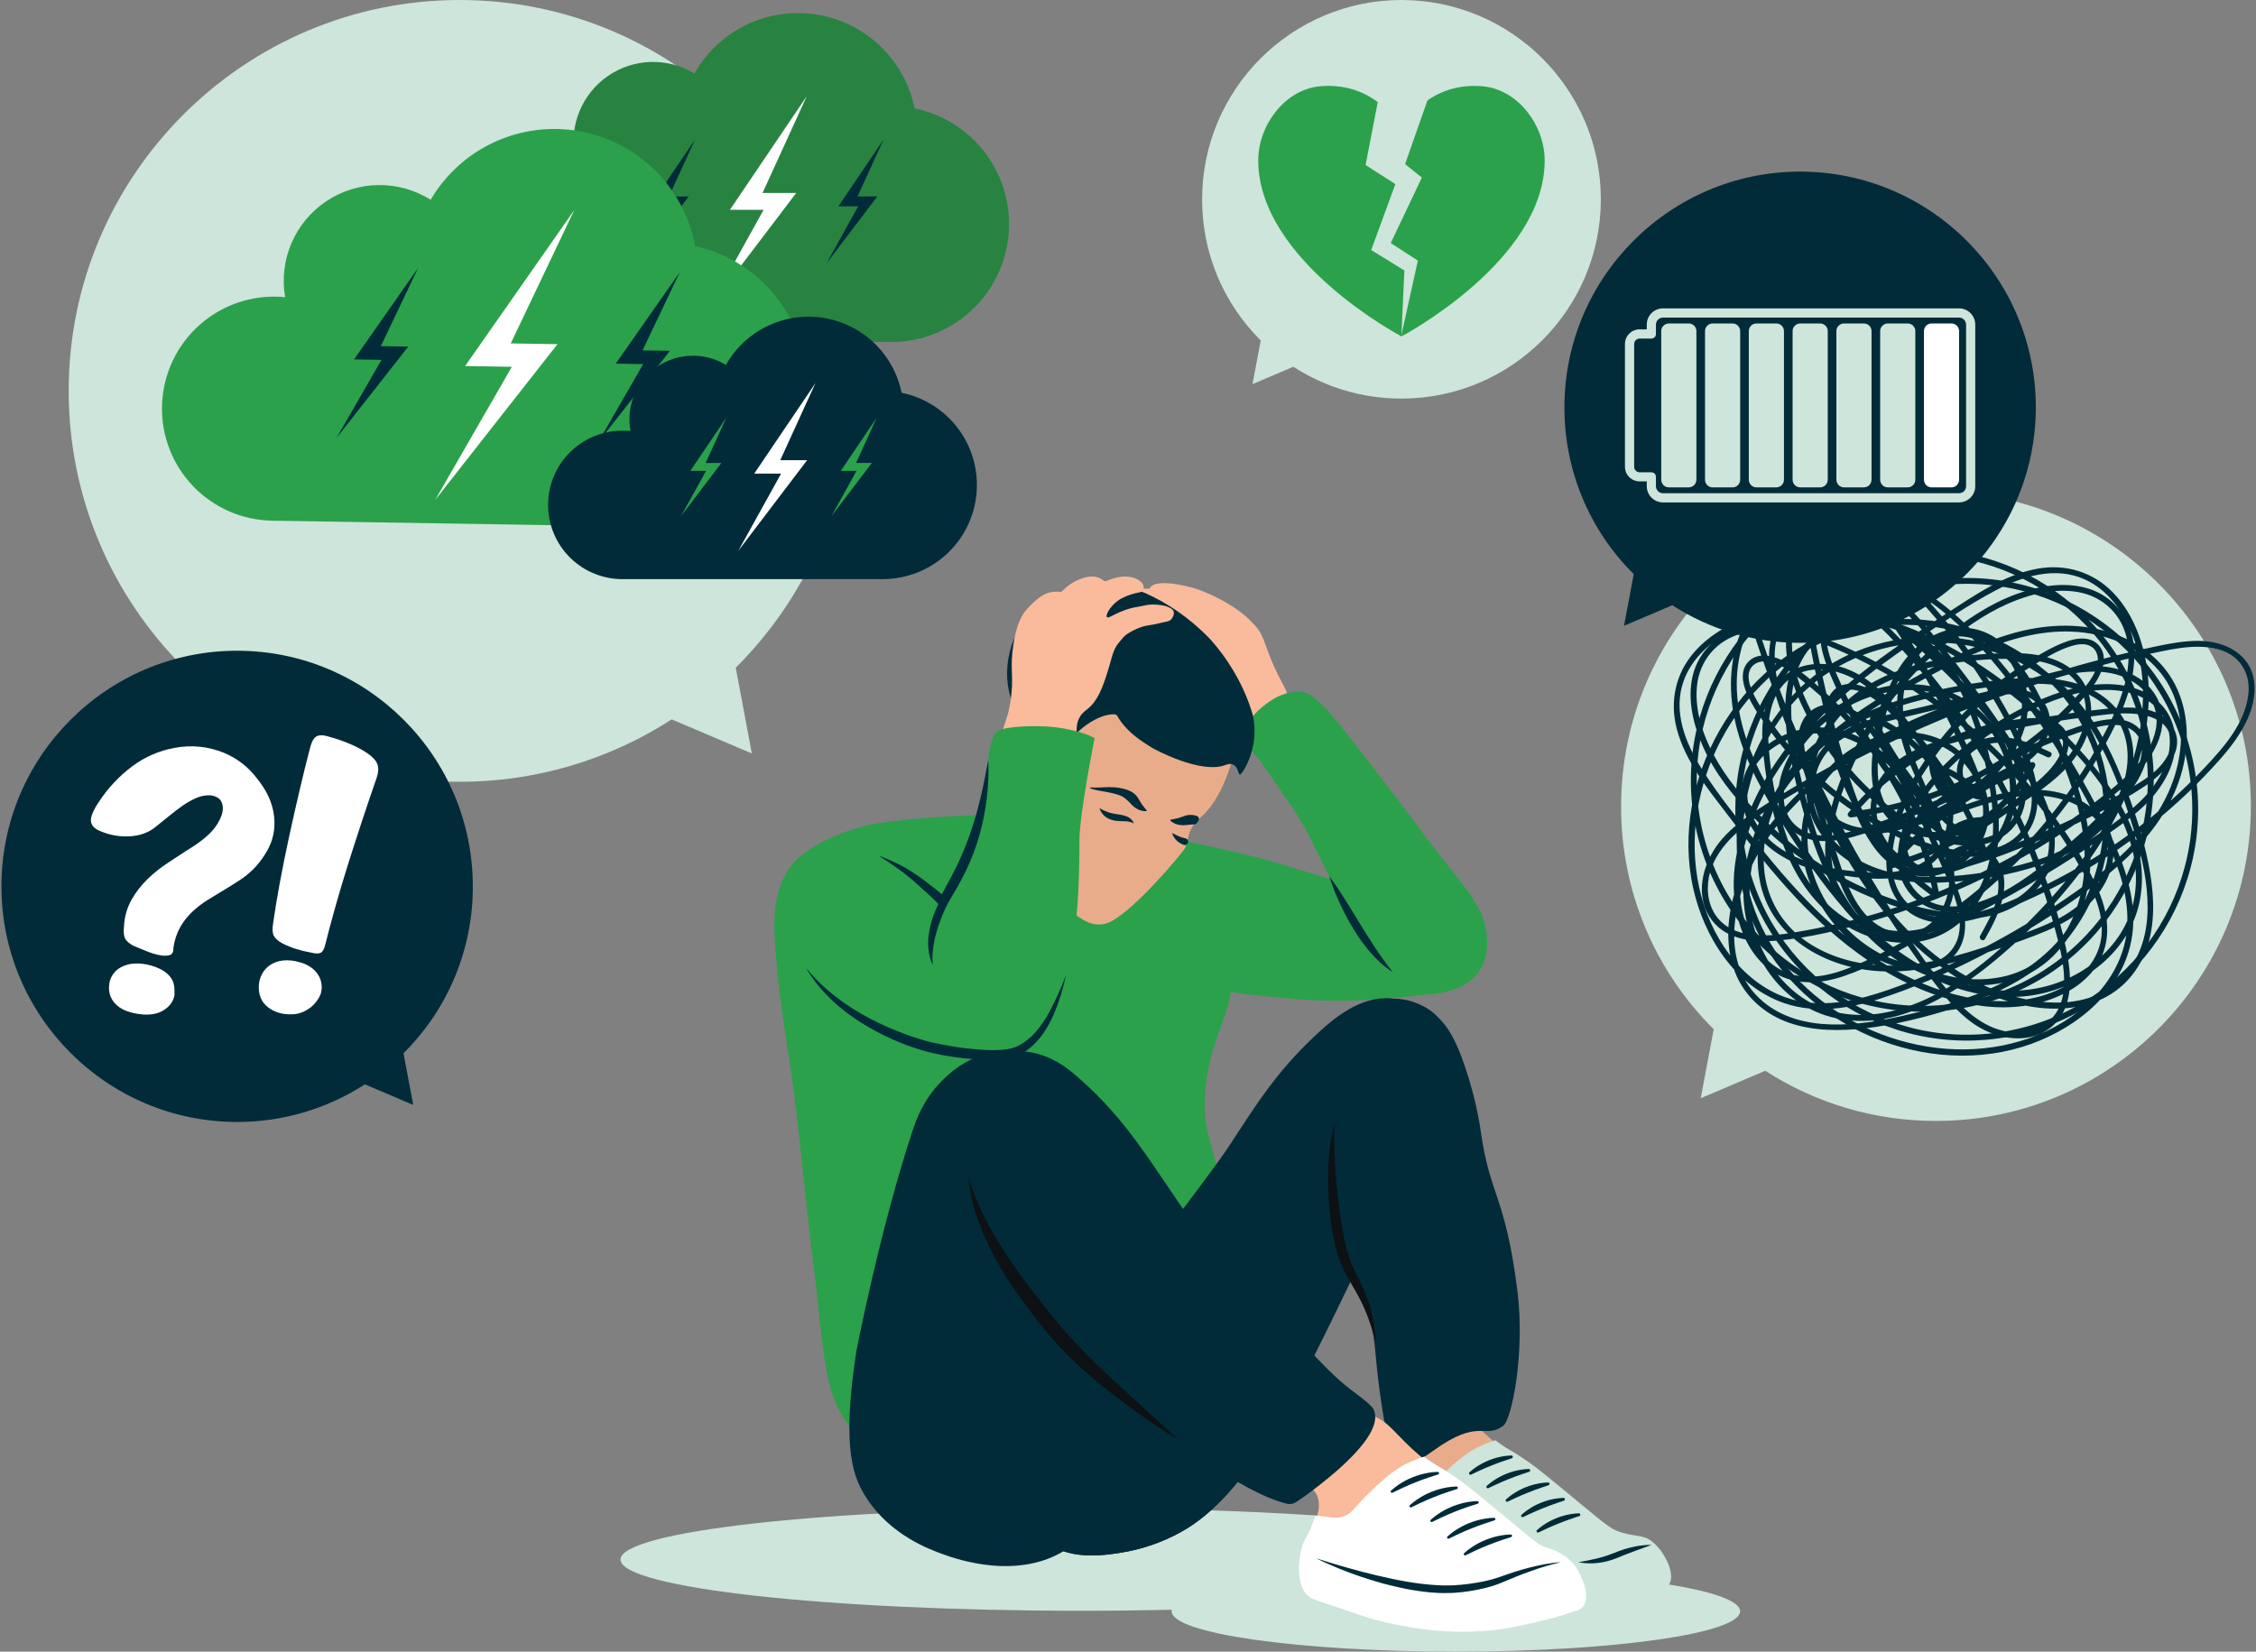
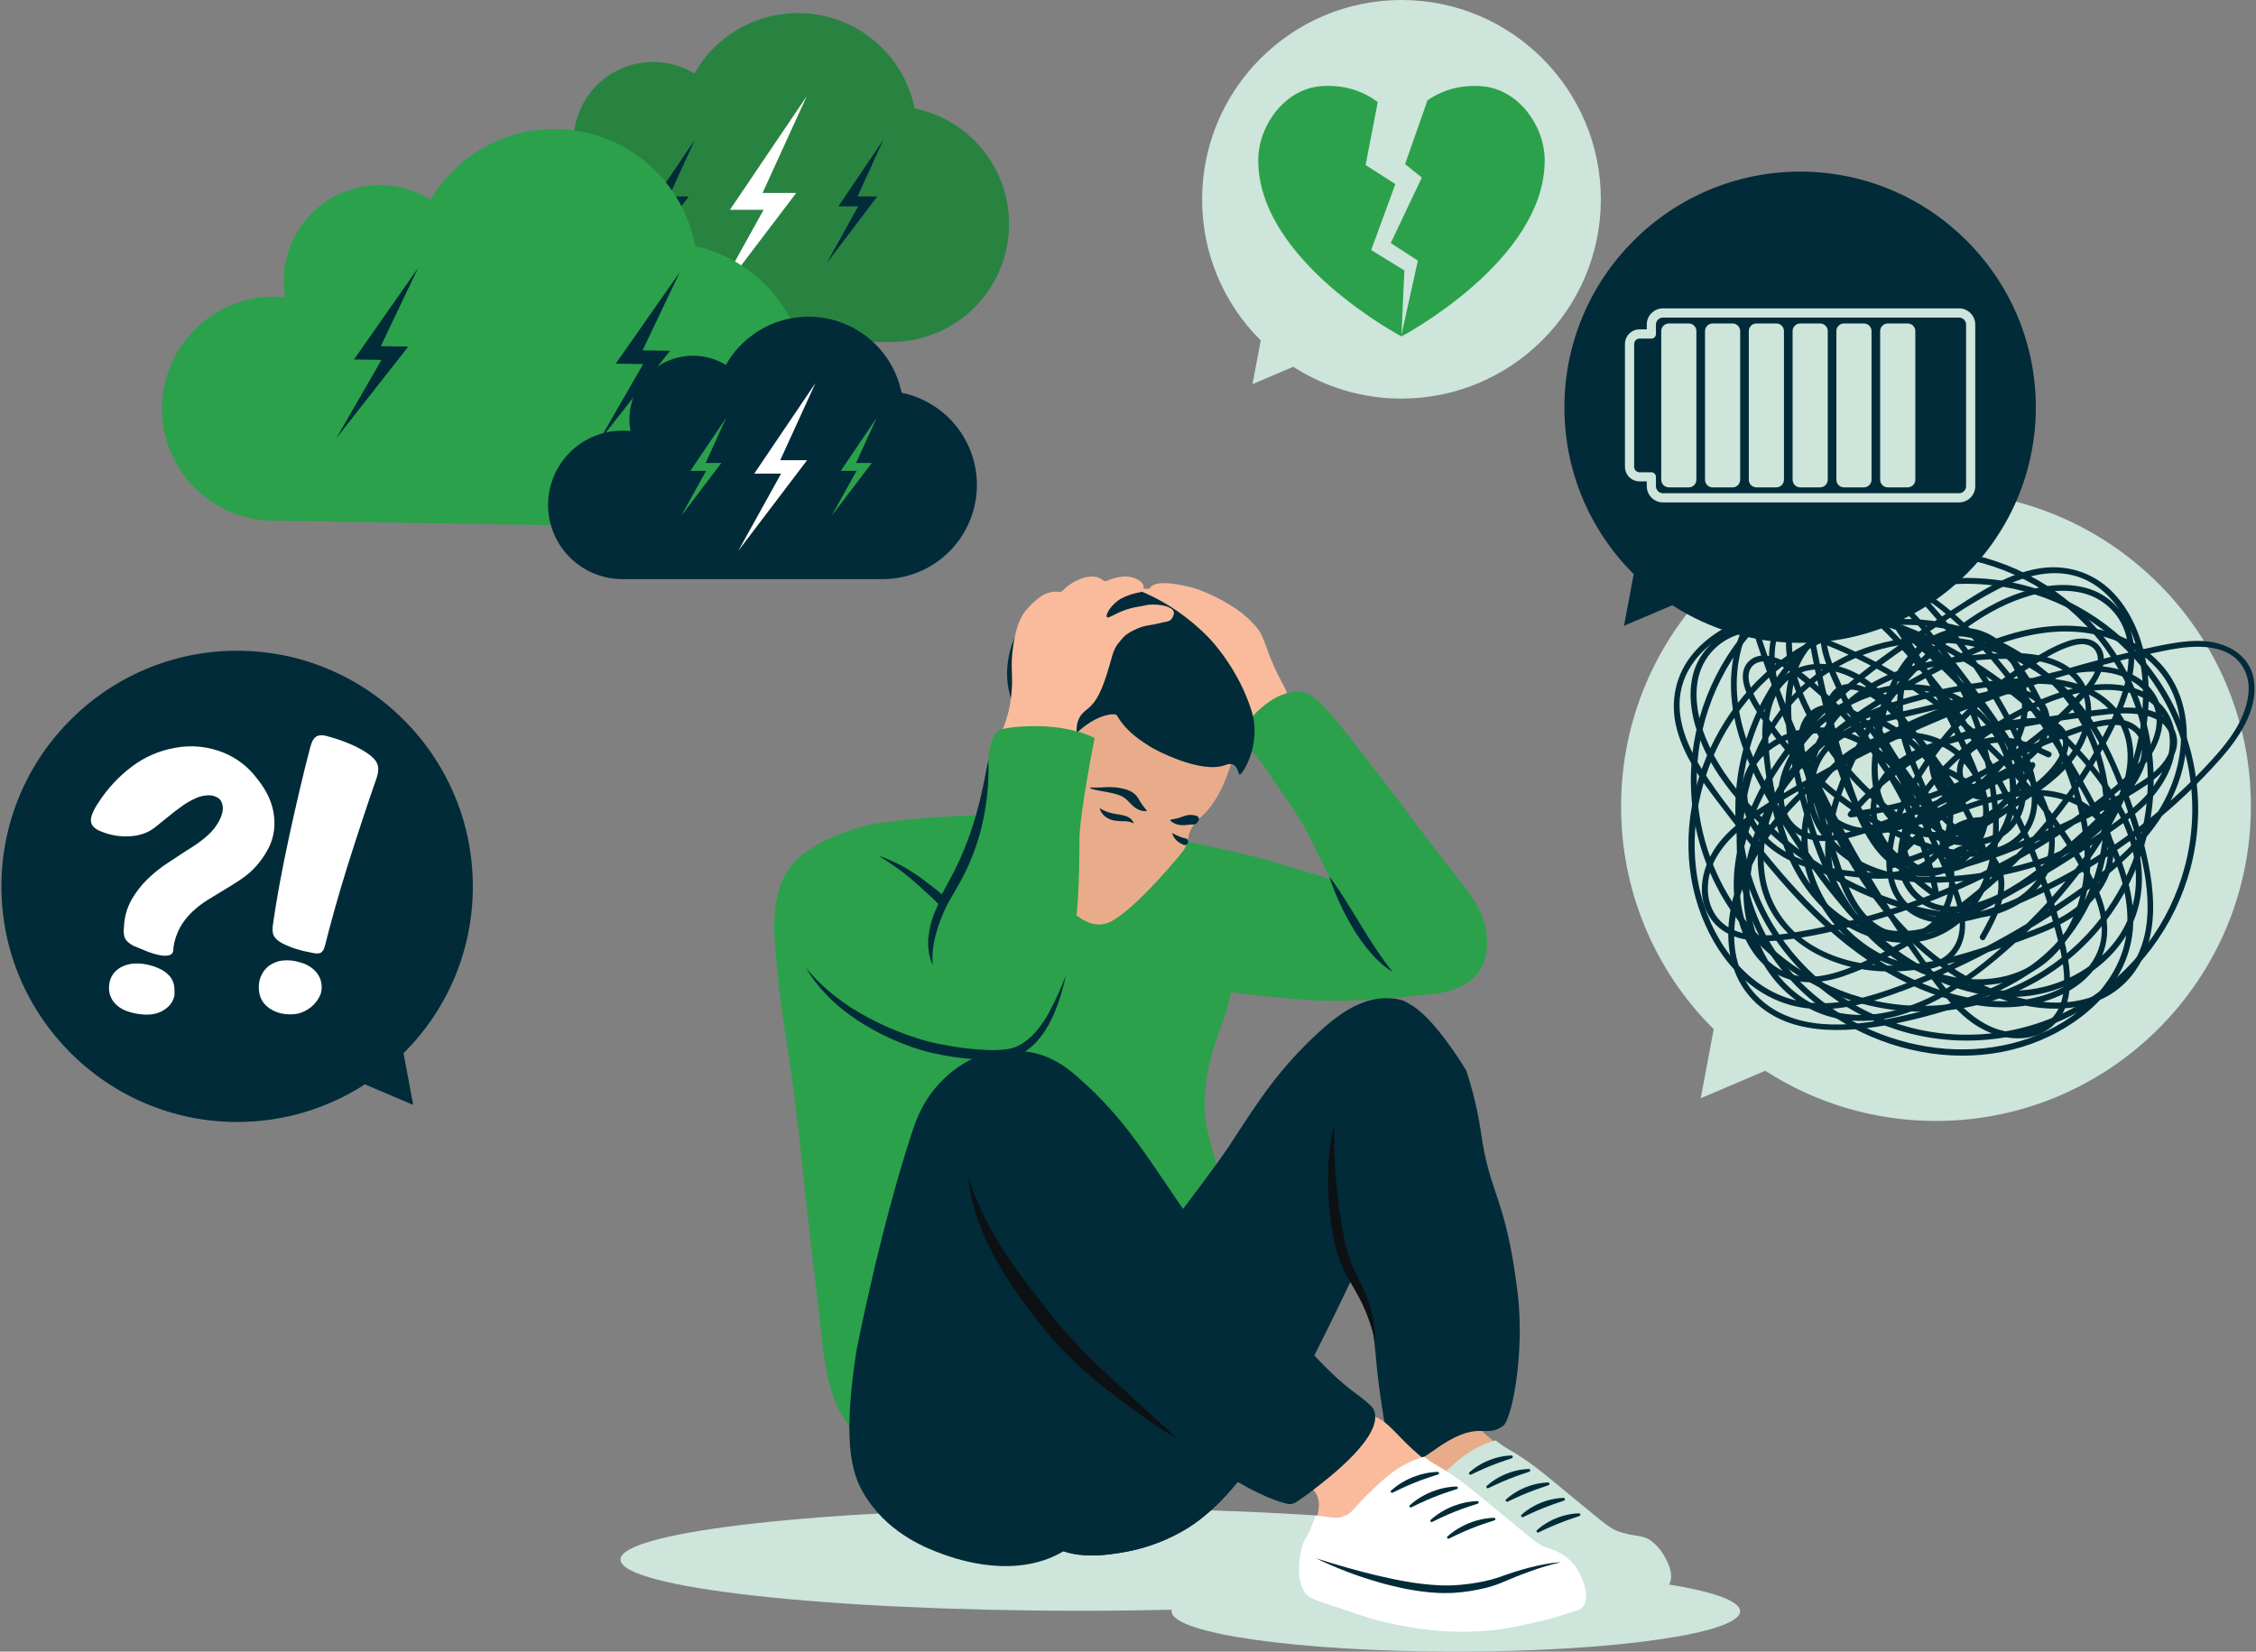
<svg xmlns="http://www.w3.org/2000/svg" width="788" height="577" viewBox="0 0 788 577" fill="none">
  <rect x="0" y="0" width="788" height="577" fill="#808080" stroke="none" />
  <g clip-path="url(#clip0_518_12915)">
    <path d="M676.225 391.603C736.87 391.603 786.212 342.269 786.212 281.634C786.212 220.998 736.87 171.658 676.225 171.658C615.579 171.658 566.237 220.998 566.237 281.648C566.191 296.128 569.027 310.472 574.58 323.845C580.133 337.218 588.291 349.353 598.58 359.543L594.053 383.669L616.592 374.073C634.359 385.552 655.071 391.64 676.225 391.603Z" fill="#CDE5DA" />
    <path d="M702.245 362.068C658.486 370.495 616.041 341.753 607.604 298.002C599.168 254.251 627.925 211.813 671.684 203.378C715.442 194.943 757.888 223.696 766.324 267.447C774.761 311.198 746.003 353.643 702.245 362.068ZM672.07 205.39C629.422 213.602 601.397 254.962 609.617 297.613C617.837 340.264 659.208 368.267 701.859 360.059C744.51 351.851 772.524 310.476 764.312 267.833C756.099 225.189 714.721 197.179 672.07 205.39Z" fill="#012B39" />
    <path d="M660.304 289.445C680.954 288.947 699.727 273.105 720.705 279.394C728.503 281.731 735.417 287.328 736.157 295.925C737.094 306.802 728.582 315.691 719.731 320.534C715.114 323.059 710.166 324.912 705.217 326.687C699.363 328.789 693.498 330.873 687.543 332.651C676.723 335.897 665.314 338.187 653.971 337.011C644.798 336.059 635.626 332.907 628.441 327C624.918 324.092 622.016 320.503 619.909 316.45C617.802 312.396 616.533 307.959 616.178 303.405C614.616 284.584 625.916 266.852 641.271 256.862C650.414 250.908 660.777 247.125 671.316 244.471C681.124 242.014 691.102 240.29 701.166 239.314C709.632 238.507 718.627 238.452 726.717 241.402C734.901 244.381 741.228 250.926 742.757 259.654C744.344 268.669 741.087 278.255 735.453 285.316C728.986 293.412 719.071 298.226 709.329 301.122C698.892 304.204 688.104 305.944 677.228 306.3C666.598 306.632 655.705 304.919 646.71 298.929C638.739 293.624 633.148 285.262 632.878 275.517C632.618 266.177 636.712 257.046 642.753 250.075C649.83 241.904 659.9 237.003 670.194 234.208C680.387 231.449 691.327 230.173 701.884 230.147C710.075 230.126 719.864 231.287 725.224 238.269C731.818 246.862 727.554 258.748 721.033 265.968C717.469 269.913 713.174 273.119 708.838 276.159C704.106 279.477 699.352 282.835 694.259 285.579C685.642 290.224 674.876 292.972 665.704 288.121C655.861 282.918 654.98 271.28 656.387 261.435C657.851 251.204 660.539 239.971 666.984 231.658C672.795 224.165 683.027 218.838 692.423 222.592C699.439 225.398 703.897 232.495 705.531 239.617C709.924 258.781 693.729 273.448 678.357 281.515C669.051 286.398 657.379 291.731 646.717 288.424C637.411 285.539 631.074 276.383 635.579 266.906C640.499 256.559 652.531 253.595 662.688 251.157L680.362 246.927C685.797 245.629 691.233 244.078 696.741 243.123C700.777 242.423 705.48 242.001 709.239 243.992C713.855 246.44 714.858 251.864 713.246 256.502C711.475 261.587 706.952 264.933 702.425 267.45C697.628 270.112 692.589 272.394 687.601 274.663C676.54 279.697 665.272 284.189 653.797 288.139C645.934 290.84 634.8 294.793 627.521 288.633C619.734 282.045 623.514 269.711 628.293 262.531C633.481 254.843 640.732 248.774 649.213 245.019C657.541 241.309 667.082 239.931 676.009 242.134C683.922 244.096 690.623 248.932 695.363 255.524C705.101 269.106 705.101 289.625 689.722 299.16C682.061 303.899 671.871 304.93 664.304 299.438C657.624 294.609 653.556 285.402 656.254 277.328C659.305 268.211 668.932 263.671 677.444 260.97C688.265 257.53 699.605 255.261 710.779 253.256C716.708 252.191 722.661 251.276 728.636 250.512C733.664 249.87 738.797 249.048 743.882 249.26C747.803 249.423 752.214 250.104 755.305 252.733C758.653 255.579 759.118 260.187 757.145 263.967C755.049 267.973 751.165 271.006 747.406 273.372C742.534 276.441 737.43 279.196 732.33 281.857C722.076 287.207 711.501 291.916 700.665 295.958C694.977 298.082 689.22 300.058 683.392 301.76C679.648 302.842 675.388 303.751 671.525 302.73C666.696 301.45 664.975 296.701 666.981 292.305C669.145 287.616 673.545 284.342 677.563 281.324C686.62 274.526 696.336 268.655 706.566 263.797C711.615 261.393 716.762 259.25 722.007 257.367C726.725 255.669 731.698 253.761 736.734 253.296C741.545 252.852 746.833 254.666 747.915 259.946C748.82 264.479 746.429 269.322 744.009 272.997C741.011 277.541 736.928 281.374 733.058 285.168C728.97 289.178 724.722 293.025 720.312 296.708C712.777 303.015 704.874 309.438 695.785 313.394C688.474 316.582 679.172 318.623 672.073 313.805C663.731 308.143 663.839 297.501 666.926 288.922C670.346 279.419 677.109 271.673 684.456 264.94C692.261 257.79 701.133 251.9 710.753 247.483C718.999 243.7 727.857 240.735 737.04 241.045C745.138 241.319 753.56 244.536 756.676 252.636C760.644 262.975 754.324 273.732 746.898 280.591C738.656 288.201 728.687 294.252 719.226 300.202C709.181 306.517 698.865 312.427 688.29 317.812C679.662 322.204 669.668 326.607 659.752 324.916C649.776 323.214 642.897 314.725 640.582 305.244C637.978 294.595 640.863 283.426 644.701 273.451C648.238 264.299 652.908 255.626 658.602 247.634C664.228 239.723 670.795 232.525 678.158 226.198C685.127 220.216 692.86 214.658 701.289 210.933C708.842 207.587 717.545 205.416 725.816 206.836C734.764 208.38 741.534 215.044 743.071 224.046C744.795 234.143 740.925 244.648 736.474 253.534C731.976 262.486 726.721 271.038 720.766 279.095C708.986 295.051 694.677 308.975 678.403 320.314C670.274 325.981 661.681 330.951 652.715 335.172C643.428 339.546 632.156 344.09 622.245 338.944C615.262 335.338 611.103 327.992 609.144 320.617C606.926 312.265 607.316 303.668 609.375 295.327C614.288 275.456 626.966 258.424 641.888 244.821C650.183 237.273 659.2 230.605 668.47 224.316C677.74 218.027 687.128 211.478 697.058 206.259C706.559 201.268 717.83 197.756 728.178 202.412C735.958 205.91 741.296 213.169 744.474 220.876C751.453 237.803 748.651 257.659 741.989 274.208C734.836 291.987 722.89 307.599 709.48 321.122C695.597 335.122 678.854 349.539 659.006 353.636C649.476 355.605 639.366 354.57 630.955 349.442C623.355 344.808 617.75 337.455 614.436 329.247C606.987 310.826 612.813 290.501 624.037 274.966C636.759 257.364 655.875 245.878 674.685 235.787C693.826 225.52 716.164 215.592 737.971 223.418C746.858 226.602 754.562 232.701 758.57 241.377C762.837 250.62 762.595 261.486 759.59 271.06C753.253 291.255 734.977 305.053 718.072 316.283C708.493 322.644 698.526 328.4 688.229 333.517C677.686 338.757 666.746 343.614 655.496 347.141C645.289 350.336 634.216 352.078 623.857 348.49C615.947 345.749 609.314 340.304 604.279 333.704C593.494 319.575 590.115 301.061 592.791 283.725C595.603 265.819 604.329 249.369 617.577 236.996C630.662 224.803 647.933 218.103 665.819 218.283C683.352 218.477 701.022 224.821 714.115 236.602C726.865 248.07 734.104 264.241 734.873 281.32C735.626 298.01 730.483 315.161 719.558 327.952C705.909 343.935 684.539 350.311 664.769 354.833C649.26 358.378 629.253 361.043 615.99 350.066C599.597 336.492 605.563 312.081 615.161 296.405C634.598 264.652 672.257 249.884 706.382 239.963C716.214 237.1 727.143 233.144 737.491 235.203C746.8 237.057 754.966 244.717 753.001 254.825C751.165 264.201 742.995 271.316 735.904 277.018C727.132 284.068 717.859 290.473 708.16 296.181C689.088 307.413 668.536 315.919 647.103 321.45C641.671 322.847 636.193 324.049 630.67 325.057C625.848 325.933 620.964 326.791 616.044 326.77C611.785 326.77 607.316 326.142 603.622 323.885C599.438 321.317 597.033 316.968 596.611 312.121C595.676 301.501 603.078 293.145 611.081 287.281C620.333 280.501 630.598 274.843 640.658 269.369C660.935 258.342 682.096 249.023 703.922 241.511C714.983 237.702 726.196 234.373 737.56 231.521C743.278 230.079 749.025 228.765 754.8 227.58C759.32 226.649 763.904 225.838 768.535 225.957C772.654 226.065 776.918 226.887 780.247 229.458C784.214 232.538 785.859 237.392 785.354 242.3C784.301 252.585 776.734 261.103 769.957 268.287C755.25 283.848 738.065 296.862 719.1 306.802C710.054 311.544 700.467 316.034 690.605 318.785C681.949 321.205 671.309 321.926 665.033 314.191C659.045 306.816 660.517 295.799 663.298 287.443C666.328 278.348 671.659 269.83 677.383 262.2C683.319 254.304 690.226 247.188 697.942 241.02C701.915 237.819 706.097 234.886 710.461 232.243C714.559 229.779 718.981 227.042 723.59 225.672C725.516 225.102 727.735 224.709 729.661 225.481C732.088 226.458 733.029 228.874 732.701 231.334C732.027 236.382 727.879 240.548 724.571 244.114C717.788 251.423 710.153 257.891 701.83 263.382C685.153 274.399 666.103 281.307 646.241 283.541L647.283 285.121C660.663 268.874 679.351 257.875 700.052 254.064C704.669 253.227 709.859 252.228 714.53 253.173C716.853 253.646 719.085 254.81 720.092 257.072C721.275 259.722 720.193 262.712 718.808 265.056C716.2 269.452 711.922 272.863 708.041 276.094C703.687 279.725 699.1 283.067 694.31 286.098C683.628 292.853 672.033 298.043 659.879 301.511L660.921 303.091C674.231 287.497 691.235 275.486 710.382 268.154L709.08 266.661C706.055 272.615 701.817 277.87 696.638 282.088C691.46 286.306 685.456 289.395 679.013 291.154C679.302 291.746 679.594 292.337 679.882 292.932C681.417 291.255 683.279 289.911 685.354 288.98C687.428 288.05 689.67 287.554 691.944 287.523L691.056 286.16C688.532 292.538 684.323 298.112 678.88 302.287L680.578 303.141C680.899 299.708 683.99 297.537 687.222 297.094C691.215 296.546 694.598 298.958 696.384 302.413C700.665 310.707 695.781 319.622 691.659 326.867C691.009 328.006 692.701 329.16 693.354 328.014C698.209 319.485 703.958 307.873 696.539 298.951C693.852 295.705 689.765 294.263 685.668 295.319C681.971 296.282 678.901 299.048 678.533 302.979C678.447 303.913 679.55 304.357 680.232 303.83C685.937 299.419 690.345 293.55 692.99 286.841C693.041 286.693 693.057 286.535 693.038 286.38C693.019 286.225 692.965 286.076 692.88 285.944C692.795 285.813 692.681 285.703 692.547 285.622C692.413 285.541 692.262 285.492 692.106 285.478C689.559 285.488 687.042 286.019 684.708 287.037C682.374 288.055 680.273 289.54 678.533 291.399C677.909 292.067 678.32 293.466 679.399 293.177C686.108 291.371 692.366 288.182 697.77 283.814C703.174 279.447 707.605 273.999 710.779 267.818C711.244 266.902 710.479 265.943 709.477 266.325C690.012 273.816 672.735 286.064 659.226 301.951C658.659 302.615 659.442 303.754 660.264 303.531C677.922 298.533 694.361 289.957 708.56 278.334C712.939 274.746 717.798 270.92 720.661 265.936C722.887 262.07 723.709 257.079 720.157 253.696C716.871 250.573 711.799 250.638 707.587 251.002C696.289 252.02 685.287 255.172 675.164 260.292C663.752 266.027 653.675 274.1 645.588 283.985C644.975 284.735 645.833 285.655 646.631 285.564C668.925 283.027 690.166 274.697 708.239 261.403C712.793 258.063 717.117 254.421 721.181 250.501C725.001 246.812 729.116 242.845 732.001 238.351C734.234 234.861 736.276 229.747 733.509 225.968C730.883 222.383 726.184 222.661 722.404 223.926C717.502 225.564 712.831 228.387 708.452 231.088C695 239.383 683.335 250.273 674.136 263.123C668.167 271.46 662.595 280.829 660.163 290.891C658.072 299.499 657.913 310.022 664.582 316.773C671.579 323.852 682.097 323.264 690.977 320.794C701.689 317.804 712.084 312.903 721.852 307.653C742.109 296.76 760.283 282.377 775.536 265.164C781.884 257.988 788.622 248.215 787.345 238.088C786.119 228.351 777.015 223.977 768.113 223.89C763.226 223.844 758.411 224.72 753.643 225.694C747.367 227.011 741.126 228.473 734.919 230.079C722.656 233.231 710.565 236.938 698.645 241.2C674.727 249.73 651.643 260.436 629.682 273.184C624.315 276.3 618.98 279.495 613.812 282.921C609.4 285.835 605.116 289.008 601.61 292.993C595.341 300.119 591.702 311.263 596.957 320.022C601.905 328.273 612.106 329.377 620.838 328.598C632.199 327.585 643.612 324.728 654.54 321.551C677.857 314.778 700.005 304.492 720.221 291.046C725.168 287.755 729.984 284.281 734.671 280.624C738.945 277.288 743.183 273.873 746.818 269.83C752.781 263.206 757.783 254.089 754.032 245.117C750.115 235.741 739.103 232.224 729.733 232.729C723.817 233.047 718.075 234.587 712.391 236.162C707.518 237.511 702.652 238.925 697.837 240.439C678.732 246.408 659.828 253.88 643.179 265.135C627.175 275.954 612.758 291.125 606.533 309.755C603.352 319.276 602.338 330.044 606.01 339.575C609.303 348.126 616.434 354.401 625.015 357.343C633.595 360.286 642.89 360.228 651.763 359.208C662.255 357.978 672.683 355.306 682.75 352.139C693.808 348.656 704.64 343.935 713.679 336.546C720.575 330.909 726.046 323.701 729.938 315.709C737.736 299.679 739.179 280.454 733.769 263.462C722.227 226.981 679.388 208.347 643.749 219.386C607.067 230.75 583.11 272.759 591.391 310.192C595.164 327.235 605.985 344.476 623.153 350.43C634.09 354.224 645.812 352.385 656.575 348.934C668.477 345.118 680.037 339.976 691.172 334.328C702.413 328.618 713.252 322.15 723.616 314.97C732.874 308.562 741.863 301.587 749.224 293.011C756.077 285.02 761.235 275.658 763.089 265.222C764.871 255.211 763.515 244.41 757.776 235.845C752.301 227.67 743.435 222.434 734 220.1C723.179 217.421 711.998 218.499 701.412 221.727C689.184 225.456 677.797 231.601 666.692 237.825C656.297 243.645 646.133 250.029 637.116 257.858C621.502 271.414 608.834 290.675 608.964 312.002C609.083 330.794 620.578 350.156 639.402 355.255C660.51 360.975 681.686 348.23 697.267 335.179C713.192 321.836 727.709 305.828 737.816 287.602C747.287 270.516 753.152 250.061 749.423 230.486C747.778 221.857 744.12 213.198 737.902 206.851C731.002 199.815 721.495 196.945 711.799 198.654C699.976 200.742 689.7 207.99 679.821 214.374C669.494 221.049 659.226 227.861 649.606 235.539C632.311 249.347 616.809 266.581 609.455 287.808C606.403 296.621 604.748 305.943 605.985 315.255C607.067 323.408 610.255 331.843 616.52 337.437C624.171 344.26 634.349 344.245 643.655 341.13C653.97 337.671 663.853 332.136 673.008 326.344C690.991 314.924 706.856 300.471 719.897 283.628C726.551 275.037 732.407 265.856 737.39 256.199C742.205 246.848 746.407 236.263 745.325 225.546C744.402 216.368 738.497 208.474 729.614 205.679C721.412 203.1 712.384 204.637 704.463 207.482C695.222 210.796 686.822 216.476 679.244 222.628C671.252 229.141 664.12 236.642 658.017 244.951C651.779 253.424 646.685 262.683 642.869 272.488C638.843 282.867 635.846 294.562 638.54 305.666C640.831 315.042 647.273 323.697 656.86 326.391C667.049 329.24 677.718 325.277 686.829 320.848C698.036 315.395 708.889 309.092 719.446 302.485C724.791 299.138 730.056 295.672 735.24 292.085C740.092 288.731 744.979 285.334 749.224 281.212C756.535 274.107 762.151 263.606 758.984 253.206C756.46 244.911 748.817 240.382 740.589 239.307C731.341 238.103 722.144 240.54 713.65 244.021C703.046 248.381 693.243 254.474 684.64 262.052C676.863 268.904 669.606 276.866 665.642 286.574C662.256 294.843 661.065 305.294 667.428 312.5C673.329 319.186 682.479 319.799 690.591 317.491C700.33 314.728 708.56 308.727 716.405 302.557C725.855 295.121 735.287 286.931 743.053 277.714C748.102 271.724 754.13 260.404 746.555 253.912C743.085 250.941 738.285 250.88 734.007 251.666C728.532 252.676 723.136 254.764 717.949 256.747C706.359 261.179 695.288 266.862 684.932 273.696C680.102 276.884 675.132 280.188 670.865 284.118C667.644 287.065 664.283 291.064 664.012 295.633C663.933 297.53 664.465 299.403 665.53 300.975C666.594 302.548 668.136 303.737 669.927 304.367C673.823 305.81 678.36 305.19 682.277 304.184C694.238 301.122 706.01 296.387 717.264 291.389C728.261 286.509 739.46 281.136 749.484 274.439C756.009 270.079 764.11 261.738 758.653 253.469C753.942 246.329 743.233 246.815 735.814 247.605C722.501 249.022 709.278 251.182 696.207 254.075C685.707 256.394 674.115 258.496 664.849 264.273C657.458 268.886 652.319 276.462 653.567 285.435C654.732 293.816 660.946 301.54 669.051 304.133C678.09 307.018 688.221 303.906 695.085 297.642C701.462 291.818 704.629 283.419 704.257 274.847C703.507 257.71 690.551 242.39 673.57 239.57C654.919 236.455 634.616 247.198 625.328 263.419C621 270.992 618.342 282.478 625.328 289.384C632.138 296.134 642.786 293.909 650.916 291.262C663.204 287.218 675.265 282.514 687.045 277.169C692.719 274.612 698.483 272.063 703.89 268.972C708.088 266.574 712.164 263.509 714.349 259.08C716.294 255.171 716.799 250.18 714.501 246.296C712.366 242.69 708.445 240.977 704.402 240.62C699.583 240.194 694.807 241.374 690.162 242.484L670.526 247.172C659.568 249.794 646.205 251.446 637.988 259.967C631.467 266.729 629.545 276.96 636.275 284.302C643.803 292.525 655.536 292.55 665.44 289.329C675.287 286.131 685.076 280.949 693.044 274.306C700.2 268.345 706.418 260.241 707.951 250.865C709.202 242.87 707.244 234.705 702.505 228.146C697.56 221.435 689.498 217.987 681.249 219.851C670.789 222.203 663.576 230.984 659.673 240.494C657.556 245.665 656.236 251.136 655.139 256.606C654.1 261.799 653.411 267.129 653.906 272.431C654.382 277.526 656.167 282.597 659.803 286.307C662.948 289.513 667.114 291.432 671.493 292.265C682.631 294.378 693.105 289.16 702.151 283.202C711.273 277.202 721.873 270.775 727.204 260.873C731.713 252.495 732.092 241.399 724.571 234.623C717.913 228.615 707.98 227.89 699.457 228.185C677.996 228.907 652.834 233.011 639.099 251.352C633.328 259.062 629.819 268.889 631.045 278.586C632.29 288.431 638.731 296.618 647.085 301.627C656.762 307.447 668.163 308.864 679.269 308.269C690.45 307.667 701.953 305.803 712.571 302.243C722.562 298.897 732.38 293.423 738.519 284.612C743.76 277.097 746.534 267.281 744.528 258.197C742.602 249.444 736.12 242.83 727.872 239.675C719.309 236.404 709.751 236.465 700.755 237.327C689.744 238.367 678.839 240.33 668.156 243.195C657.191 246.166 646.515 250.479 637.245 257.162C621.887 268.255 611.2 287.876 614.573 307.144C618.111 327.372 637.631 338.317 656.827 339.308C669.238 339.95 681.531 336.849 693.231 333.016C699.139 331.079 705.033 329.049 710.836 326.806C716.247 324.728 721.574 322.294 726.241 318.814C733.697 313.246 739.525 303.982 738.014 294.36C736.737 286.257 730.321 280.602 722.865 277.973C714.324 274.955 705.192 275.471 696.582 277.865C684.586 281.201 673.101 287.119 660.438 287.422C659.132 287.454 658.959 289.499 660.279 289.466L660.304 289.445Z" fill="#012B39" />
    <path d="M749.347 251.186C761.178 294.14 735.847 338.71 692.882 350.538C649.917 362.367 605.343 337.04 593.512 294.082C581.682 251.125 607.013 206.555 649.978 194.73C692.943 182.905 737.517 208.229 749.347 251.186ZM595.489 293.549C607.031 335.417 650.465 360.102 692.341 348.573C734.216 337.044 758.902 293.596 747.37 251.716C735.839 209.837 692.395 185.177 650.523 196.707C608.65 208.236 583.958 251.673 595.489 293.549Z" fill="#012B39" />
    <path d="M680.22 298.68C678.107 278.125 660.837 260.667 665.465 239.264C667.185 231.308 672.235 223.977 680.74 222.563C691.51 220.778 701.043 228.582 706.561 237.01C709.447 241.413 711.679 246.202 713.833 250.995C716.386 256.664 718.926 262.347 721.166 268.15C725.238 278.691 728.426 289.87 728.145 301.27C727.914 310.487 725.49 319.874 720.166 327.498C717.542 331.24 714.192 334.415 710.315 336.835C706.438 339.255 702.113 340.87 697.598 341.584C678.954 344.617 660.386 334.732 649.227 320.221C642.572 311.566 637.97 301.544 634.514 291.244C631.295 281.66 628.795 271.849 627.034 261.893C625.566 253.519 624.808 244.558 627.113 236.263C629.443 227.872 635.47 221.052 644.065 218.842C652.949 216.555 662.745 219.051 670.226 224.114C678.803 229.924 684.383 239.433 688.033 248.914C691.924 259.077 694.504 269.694 695.712 280.509C696.877 291.075 696.022 302.067 690.756 311.501C686.089 319.86 678.19 326.088 668.494 327.123C659.2 328.115 649.778 324.75 642.352 319.276C633.652 312.86 627.975 303.206 624.39 293.166C620.841 283.22 618.712 272.416 617.858 261.897C617.194 253.736 617.584 243.887 624.126 237.994C632.181 230.75 644.365 234.071 652.076 240.003C656.289 243.249 659.824 247.277 663.192 251.359C666.871 255.813 670.594 260.292 673.728 265.153C679.034 273.375 682.619 283.906 678.5 293.415C674.082 303.632 662.547 305.424 652.61 304.793C642.294 304.137 630.882 302.337 622.089 296.564C614.153 291.36 608.051 281.58 611.059 271.918C613.302 264.706 620.033 259.708 627.005 257.522C645.76 251.637 661.663 266.632 670.911 281.324C676.509 290.22 682.742 301.436 680.289 312.337C678.125 321.836 669.512 328.872 659.708 325.125C649.007 321.032 645.108 309.283 641.883 299.34L636.278 282.056C634.554 276.74 632.584 271.442 631.199 266.029C630.186 262.063 629.396 257.407 631.088 253.501C633.169 248.709 638.496 247.284 643.246 248.528C648.455 249.895 652.148 254.143 655.012 258.464C658.042 263.036 660.711 267.879 663.369 272.672C669.248 283.279 674.606 294.151 679.441 305.287C682.752 312.914 687.564 323.701 681.995 331.44C676.033 339.734 663.441 336.914 655.906 332.716C647.829 328.152 641.204 321.402 636.79 313.242C632.437 305.233 630.316 295.831 631.82 286.762C633.154 278.72 637.45 271.659 643.658 266.419C656.433 255.633 676.891 254.031 687.593 268.622C692.917 275.885 694.727 285.965 689.862 293.935C685.566 300.97 676.707 305.752 668.444 303.693C659.113 301.367 653.836 292.128 650.471 283.859C646.193 273.332 643.044 262.221 640.17 251.237C638.645 245.409 637.267 239.548 636.036 233.653C634.998 228.69 633.778 223.638 633.591 218.553C633.447 214.633 633.782 210.179 636.159 206.894C638.734 203.338 643.293 202.509 647.218 204.182C651.376 205.957 654.705 209.592 657.356 213.147C660.801 217.763 663.946 222.632 666.998 227.511C673.135 237.312 678.66 247.483 683.542 257.966C686.103 263.469 688.523 269.055 690.68 274.731C692.062 278.374 693.292 282.553 692.578 286.48C691.679 291.396 687.077 293.48 682.54 291.829C677.674 290.054 674.085 285.907 670.76 282.142C663.272 273.647 656.657 264.421 651.012 254.605C648.228 249.772 645.687 244.81 643.391 239.718C641.328 235.149 639.034 230.342 638.175 225.358C637.356 220.598 638.749 215.174 643.946 213.71C648.397 212.451 653.414 214.456 657.266 216.595C662.031 219.224 666.172 222.992 670.251 226.552C674.579 230.322 678.75 234.256 682.763 238.355C689.642 245.369 696.668 252.744 701.324 261.482C705.075 268.521 707.838 277.631 703.589 285.085C698.601 293.844 687.979 294.569 679.178 292.164C669.439 289.499 661.183 283.368 653.894 276.571C646.149 269.353 639.577 260.971 634.417 251.727C629.998 243.793 626.348 235.207 625.937 226.033C625.576 217.937 628.123 209.292 635.953 205.549C645.952 200.771 657.173 206.241 664.595 213.122C672.83 220.739 679.643 230.201 686.32 239.167C693.4 248.683 700.101 258.503 706.298 268.619C711.348 276.877 716.531 286.495 715.622 296.509C714.706 306.585 706.778 314.108 697.508 317.159C687.091 320.588 675.733 318.601 665.486 315.543C656.08 312.716 647.065 308.719 638.655 303.646C630.325 298.66 622.633 292.679 615.748 285.835C609.237 279.344 603.098 272.084 598.712 263.974C594.785 256.707 591.939 248.204 592.711 239.848C593.544 230.807 599.661 223.537 608.512 221.301C618.431 218.777 629.227 221.824 638.449 225.564C647.727 229.347 656.665 233.916 665.165 239.221C681.998 249.713 697.003 262.885 709.587 278.215C715.873 285.875 721.501 294.05 726.414 302.655C731.503 311.569 736.913 322.431 732.545 332.731C729.483 339.976 722.496 344.696 715.297 347.224C707.142 350.091 698.54 350.376 690.049 348.977C669.851 345.637 651.874 334.335 637.14 320.527C628.963 312.864 621.609 304.378 614.611 295.644C607.614 286.91 600.346 278.053 594.366 268.561C588.646 259.484 584.267 248.521 588.09 237.847C590.976 229.815 597.789 223.926 605.223 220.154C621.555 211.86 641.569 213.111 658.604 218.452C676.891 224.186 693.393 234.871 707.928 247.18C722.976 259.92 738.662 275.478 744.307 294.941C747.016 304.285 746.774 314.447 742.32 323.228C738.295 331.162 731.405 337.332 723.496 341.259C705.714 350.131 684.992 345.919 668.624 335.947C650.074 324.645 637.126 306.492 625.587 288.532C613.85 270.26 602.218 248.777 608.296 226.422C610.774 217.313 616.249 209.159 624.588 204.482C633.468 199.505 644.321 198.892 654.103 201.139C674.745 205.874 689.93 223.01 702.435 238.979C709.527 248.028 716.047 257.512 721.955 267.375C728.008 277.472 733.71 287.995 738.107 298.933C742.093 308.857 744.7 319.766 741.934 330.365C739.817 338.461 734.908 345.511 728.722 351.04C715.478 362.893 697.281 367.715 679.788 366.406C661.711 365.008 644.624 357.599 631.25 345.36C618.068 333.273 610.035 316.583 608.812 298.742C607.632 281.251 612.57 263.141 623.293 249.167C633.731 235.56 649.284 227.078 666.251 224.972C682.843 222.913 700.336 226.696 713.945 236.581C730.955 248.936 738.987 269.737 745.043 289.088C749.793 304.256 754.02 324.004 744.112 338.082C731.849 355.486 707.055 351.451 690.673 343.131C657.49 326.247 639.816 289.867 627.246 256.632C623.639 247.053 618.821 236.473 620.065 225.996C621.183 216.57 628.177 207.832 638.41 209.007C647.925 210.089 655.64 217.688 661.879 224.305C669.595 232.497 676.707 241.238 683.16 250.458C695.856 268.588 705.949 288.407 713.144 309.337C714.962 314.643 716.587 320.009 718.02 325.435C719.272 330.174 720.513 334.974 720.877 339.86C721.194 344.108 720.935 348.609 718.965 352.482C716.729 356.853 712.581 359.59 707.784 360.394C697.27 362.154 688.354 355.436 681.88 347.917C674.395 339.226 667.95 329.438 661.703 319.838C649.118 300.49 638.168 280.128 628.967 258.961C624.302 248.234 620.104 237.319 616.372 226.216C614.491 220.629 612.731 215.005 611.091 209.343C609.811 204.911 608.639 200.403 608.397 195.776C608.18 191.665 608.667 187.348 610.969 183.829C613.728 179.62 618.446 177.615 623.376 177.73C633.713 177.976 642.796 184.849 650.489 191.045C667.17 204.484 681.504 220.6 692.906 238.734C698.341 247.389 703.571 256.585 707.088 266.203C710.179 274.645 711.73 285.186 704.513 292.052C697.627 298.597 686.525 297.992 677.977 295.875C668.671 293.567 659.759 288.922 651.701 283.815C643.365 278.521 635.73 272.196 628.978 264.991C625.479 261.269 622.234 257.316 619.264 253.159C616.487 249.271 613.41 245.077 611.69 240.591C610.969 238.716 610.402 236.538 611.023 234.554C611.805 232.055 614.139 230.948 616.621 231.063C621.721 231.341 626.182 235.149 629.998 238.168C637.818 244.355 644.867 251.459 650.994 259.325C663.284 275.085 671.665 293.531 675.452 313.152L676.945 311.991C659.697 299.929 647.265 282.163 641.843 261.828C640.642 257.288 639.243 252.196 639.82 247.464C640.105 245.113 641.097 242.776 643.268 241.615C645.818 240.23 648.884 241.071 651.329 242.271C655.921 244.525 659.654 248.525 663.182 252.138C667.142 256.2 670.832 260.516 674.229 265.059C681.801 275.178 687.884 286.329 692.293 298.172L693.786 297.011C677.196 284.965 663.888 268.957 655.077 250.447L653.688 251.861C659.862 254.411 665.434 258.224 670.046 263.055C674.659 267.886 678.209 273.629 680.469 279.914L682.172 278.907C680.379 277.509 678.891 275.759 677.799 273.764C676.708 271.77 676.035 269.573 675.824 267.31L674.536 268.298C681.089 270.315 686.974 274.067 691.568 279.156L692.289 277.4C688.844 277.349 686.435 274.436 685.739 271.248C684.881 267.313 687.019 263.754 690.327 261.702C698.262 256.787 707.535 260.955 715.077 264.497C716.267 265.052 717.288 263.278 716.091 262.715C707.203 258.543 695.171 253.725 686.875 261.817C683.863 264.749 682.724 268.936 684.105 272.939C685.353 276.545 688.354 279.391 692.3 279.43C693.241 279.43 693.595 278.312 693.021 277.674C688.176 272.331 681.978 268.397 675.081 266.286C674.929 266.247 674.77 266.243 674.617 266.274C674.463 266.306 674.319 266.372 674.195 266.468C674.071 266.563 673.97 266.686 673.901 266.826C673.831 266.966 673.794 267.121 673.793 267.277C673.998 269.816 674.721 272.287 675.917 274.536C677.113 276.786 678.757 278.767 680.747 280.357C681.468 280.927 682.825 280.408 682.449 279.355C680.123 272.809 676.453 266.822 671.676 261.778C666.898 256.734 661.119 252.744 654.709 250.065C653.757 249.671 652.859 250.512 653.324 251.482C662.316 270.297 675.883 286.558 692.783 298.778C693.505 299.286 694.587 298.417 694.276 297.613C687.907 280.407 678.067 264.695 665.367 251.453C661.447 247.371 657.248 242.823 652.058 240.36C648.026 238.449 642.987 238.016 639.892 241.824C637.035 245.344 637.497 250.396 638.19 254.562C640.09 265.745 644.096 276.466 649.995 286.156C656.608 297.08 665.446 306.491 675.935 313.776C676.733 314.332 677.58 313.416 677.429 312.615C673.152 290.596 663.182 270.081 648.512 253.112C644.82 248.834 640.844 244.81 636.61 241.067C632.642 237.551 628.354 233.754 623.65 231.24C619.993 229.289 614.734 227.655 611.185 230.71C607.816 233.595 608.462 238.283 610.02 241.94C612.036 246.696 615.217 251.128 618.254 255.283C627.575 268.043 639.347 278.816 652.88 286.975C661.659 292.272 671.441 297.072 681.649 298.731C690.395 300.141 700.902 299.474 707.11 292.297C713.602 284.768 712.217 274.331 709.05 265.672C705.23 255.214 699.528 245.25 693.541 235.928C681.098 216.582 665.336 199.585 646.979 185.722C639.326 179.952 629.05 174.009 619.059 176.072C609.45 178.055 605.793 187.475 606.406 196.353C606.741 201.232 607.993 205.96 609.356 210.634C611.148 216.786 613.083 222.894 615.163 228.957C619.268 240.923 623.912 252.684 629.097 264.241C639.475 287.414 651.959 309.586 666.392 330.477C669.919 335.58 673.522 340.646 677.339 345.54C680.585 349.709 684.087 353.733 688.339 356.918C695.914 362.605 707.33 365.36 715.651 359.442C723.492 353.863 723.791 343.6 722.334 334.967C720.433 323.722 716.686 312.568 712.664 301.926C704.083 279.216 692.091 257.946 677.1 238.849C673.429 234.18 669.587 229.651 665.576 225.261C661.916 221.265 658.175 217.327 653.861 213.998C646.788 208.589 637.306 204.305 628.653 208.751C619.636 213.393 616.97 224.644 618.193 233.945C618.972 239.816 620.96 245.42 622.972 250.963C624.699 255.716 626.502 260.44 628.383 265.135C635.849 283.689 644.787 301.944 657.31 317.66C669.349 332.763 685.605 345.944 704.671 350.69C714.41 353.113 725.23 353.279 734.446 348.887C742.713 344.92 748.408 337.347 750.677 328.551C752.946 319.755 752.167 310.52 750.435 301.742C748.39 291.385 744.91 281.187 740.964 271.414C736.635 260.663 731.066 250.238 722.991 241.806C716.83 235.373 709.212 230.486 700.938 227.233C684.347 220.706 665.064 220.8 648.541 227.497C613.071 241.868 597.85 286.015 611.65 320.675C625.854 356.348 669.627 376.932 706.294 365.753C722.994 360.657 739.337 348.522 743.928 330.942C746.854 319.763 744.098 308.223 739.817 297.764C735.081 286.203 729.047 275.078 722.54 264.425C715.967 253.667 708.669 243.369 700.697 233.602C693.58 224.879 685.908 216.465 676.794 209.801C668.293 203.587 658.55 199.184 648 198.156C637.879 197.168 627.214 199.361 619.124 205.755C611.401 211.853 606.86 221.103 605.288 230.688C603.466 241.687 605.418 252.74 609.465 263.043C614.153 274.944 621.158 285.806 628.22 296.387C634.842 306.29 642.002 315.933 650.514 324.306C665.255 338.811 685.436 349.911 706.709 348.108C725.436 346.517 743.842 333.542 747.467 314.378C751.514 292.892 737.148 272.784 722.915 258.276C708.368 243.447 691.261 230.23 672.296 221.586C654.518 213.483 633.663 209.242 614.438 214.496C605.962 216.811 597.612 221.135 591.776 227.839C585.284 235.268 583.181 244.969 585.645 254.5C588.653 266.123 596.682 275.777 603.823 285.153C611.286 294.923 618.882 304.627 627.293 313.61C642.417 329.77 660.819 343.87 682.558 349.536C691.575 351.887 701.01 352.807 710.197 350.845C718.244 349.125 726.41 345.288 731.478 338.605C737.681 330.444 736.888 320.3 733.032 311.27C728.776 301.255 722.482 291.843 715.972 283.17C703.177 266.14 687.523 251.46 669.706 239.783C660.62 233.82 651.006 228.703 640.985 224.496C631.282 220.428 620.404 217.078 609.789 218.993C600.707 220.63 593.302 227.136 591.214 236.209C589.284 244.587 591.52 253.465 594.972 261.136C599.001 270.09 605.324 278.02 612.061 285.088C619.181 292.545 627.218 299.067 635.982 304.497C644.92 310.049 654.55 314.398 664.624 317.433C675.286 320.632 687.182 322.705 698.027 319.135C707.193 316.117 715.34 309.038 717.259 299.25C719.301 288.871 714.514 278.547 709.382 269.812C703.07 259.069 695.932 248.745 688.516 238.741C684.76 233.678 680.891 228.702 676.909 223.815C673.183 219.242 669.414 214.63 664.971 210.724C657.317 203.998 646.402 199.224 636.285 203.194C628.195 206.368 624.292 214.33 623.867 222.628C623.391 231.94 626.543 240.916 630.676 249.113C635.854 259.338 642.694 268.633 650.918 276.617C658.345 283.83 666.868 290.437 676.841 293.632C685.353 296.358 695.867 296.726 702.554 289.82C708.758 283.415 708.65 274.244 705.714 266.336C702.193 256.852 695.568 249.113 688.798 241.777C680.642 232.942 671.737 224.186 661.941 217.165C655.571 212.606 643.813 207.482 637.941 215.538C635.25 219.231 635.564 224.02 636.686 228.222C638.128 233.602 640.624 238.817 643.008 243.829C648.333 255.034 654.864 265.625 662.485 275.413C666.042 279.978 669.742 284.67 673.981 288.63C677.173 291.612 681.422 294.645 685.999 294.548C687.905 294.489 689.742 293.818 691.236 292.633C692.731 291.448 693.803 289.813 694.294 287.97C695.431 283.974 694.453 279.502 693.144 275.673C689.151 263.996 683.506 252.632 677.634 241.799C671.907 231.218 665.674 220.479 658.215 211.013C653.356 204.849 644.404 197.428 636.574 203.515C629.825 208.766 631.163 219.408 632.52 226.736C634.977 239.894 638.166 252.905 642.071 265.708C645.209 275.994 648.202 287.386 654.695 296.167C659.87 303.174 667.827 307.707 676.675 305.756C684.942 303.953 692.156 297.137 694.107 288.853C696.271 279.618 692.379 269.766 685.587 263.411C679.279 257.511 670.659 255.016 662.143 256.058C645.111 258.15 630.871 272.257 629.371 289.412C627.726 308.244 640.029 327.639 656.931 335.626C664.805 339.348 676.48 341.097 682.825 333.603C689.021 326.283 685.97 315.846 682.691 307.952C677.719 296.005 672.104 284.335 665.872 272.993C662.879 267.544 659.885 261.994 656.383 256.848C653.659 252.852 650.283 249.03 645.699 247.187C641.645 245.557 636.631 245.441 632.938 248.038C629.511 250.45 628.108 254.489 628.069 258.55C628.025 263.386 629.569 268.053 631.044 272.596C633.12 278.999 635.195 285.401 637.27 291.803C640.743 302.517 643.438 315.709 652.577 323.232C659.831 329.2 670.179 330.314 676.978 323.03C684.581 314.883 683.687 303.195 679.705 293.567C675.737 283.999 669.807 274.652 662.561 267.241C656.069 260.577 647.488 255.012 637.998 254.223C629.93 253.605 621.944 256.197 615.777 261.435C609.472 266.891 606.666 275.2 609.165 283.275C612.325 293.502 621.652 300.029 631.438 303.163C636.761 304.865 642.319 305.756 647.856 306.409C653.118 307.04 658.485 307.307 663.726 306.409C668.776 305.536 673.688 303.358 677.1 299.441C680.054 296.055 681.638 291.753 682.125 287.324C683.362 276.058 677.335 266.022 670.687 257.468C663.986 248.849 656.75 238.788 646.457 234.248C637.753 230.414 626.669 230.901 620.487 238.936C615.019 246.047 615.077 255.986 616.036 264.475C618.453 285.81 624.502 310.567 643.867 322.824C652.007 327.978 662.081 330.697 671.64 328.713C681.378 326.701 689.003 319.644 693.357 310.924C698.406 300.826 698.926 289.344 697.458 278.32C695.986 267.238 693.223 255.907 688.841 245.6C684.722 235.906 678.493 226.548 669.23 221.117C661.324 216.483 651.319 214.489 642.417 217.197C633.843 219.805 627.755 226.783 625.255 235.254C622.662 244.042 623.474 253.566 625.039 262.466C626.938 273.36 629.751 284.075 633.447 294.497C637.266 305.197 642.406 315.514 649.793 324.216C662.056 338.641 682.46 347.765 701.407 342.897C721.299 337.783 730.684 317.469 730.168 298.259C729.836 285.835 725.779 273.83 721.039 262.466C718.648 256.729 716.145 251.013 713.465 245.402C710.969 240.173 708.127 235.055 704.285 230.677C698.154 223.681 688.459 218.596 678.983 220.858C671.001 222.765 665.869 229.603 663.834 237.23C661.494 245.979 662.724 255.041 665.786 263.433C670.053 275.128 676.852 286.113 678.15 298.709C678.284 300.011 680.314 300.022 680.199 298.709L680.22 298.68Z" fill="#012B39" />
    <path d="M628.768 224.583C674.164 224.583 711.095 187.658 711.095 142.27C711.095 96.882 674.164 59.954 628.768 59.954C583.372 59.954 546.438 96.882 546.438 142.27C546.406 153.107 548.53 163.841 552.686 173.849C556.842 183.857 562.948 192.939 570.647 200.565L567.257 218.622L584.13 211.442C597.428 220.04 612.932 224.604 628.768 224.583Z" fill="#012B39" />
    <path d="M684.286 175.516H580.855C579.355 175.513 577.918 174.916 576.858 173.854C575.798 172.793 575.203 171.354 575.203 169.854V168.17H572.679C571.327 168.168 570.032 167.631 569.077 166.676C568.121 165.72 567.584 164.426 567.582 163.075V120.16C567.584 118.809 568.121 117.514 569.077 116.559C570.032 115.604 571.327 115.067 572.679 115.065H575.203V113.381C575.205 111.882 575.801 110.446 576.861 109.387C577.92 108.327 579.357 107.731 580.855 107.73H684.286C685.784 107.731 687.221 108.327 688.28 109.387C689.34 110.446 689.936 111.882 689.938 113.381V169.854C689.938 171.354 689.343 172.793 688.283 173.854C687.223 174.916 685.786 175.513 684.286 175.516ZM572.697 118.285C572.194 118.285 571.712 118.484 571.356 118.839C571.001 119.194 570.8 119.676 570.799 120.178V163.093C570.8 163.595 571 164.077 571.356 164.433C571.712 164.788 572.194 164.989 572.697 164.99H576.805C577.015 164.989 577.223 165.03 577.417 165.11C577.612 165.19 577.788 165.308 577.937 165.456C578.086 165.605 578.204 165.781 578.284 165.975C578.365 166.169 578.406 166.377 578.406 166.587V169.854C578.406 170.504 578.664 171.127 579.123 171.587C579.583 172.047 580.205 172.306 580.855 172.307H684.286C684.936 172.306 685.559 172.047 686.018 171.587C686.477 171.127 686.735 170.504 686.735 169.854V113.406C686.735 112.756 686.477 112.133 686.018 111.673C685.559 111.213 684.936 110.954 684.286 110.954H580.855C580.205 110.954 579.583 111.213 579.123 111.673C578.664 112.133 578.406 112.756 578.406 113.406V116.691C578.406 117.116 578.238 117.523 577.937 117.823C577.637 118.124 577.229 118.292 576.805 118.292L572.697 118.285Z" fill="#CDE5DA" />
-     <path d="M681.624 113.002H674.688C673.212 113.002 672.016 114.198 672.016 115.674V167.59C672.016 169.065 673.212 170.262 674.688 170.262H681.624C683.1 170.262 684.297 169.065 684.297 167.59V115.674C684.297 114.198 683.1 113.002 681.624 113.002Z" fill="white" />
    <path d="M666.331 113.002H659.395C657.919 113.002 656.723 114.198 656.723 115.674V167.59C656.723 169.065 657.919 170.262 659.395 170.262H666.331C667.807 170.262 669.004 169.065 669.004 167.59V115.674C669.004 114.198 667.807 113.002 666.331 113.002Z" fill="#CDE5DA" />
    <path d="M651.038 113.002H644.102C642.626 113.002 641.43 114.198 641.43 115.674V167.59C641.43 169.065 642.626 170.262 644.102 170.262H651.038C652.514 170.262 653.711 169.065 653.711 167.59V115.674C653.711 114.198 652.514 113.002 651.038 113.002Z" fill="#CDE5DA" />
    <path d="M635.745 113.002H628.809C627.333 113.002 626.137 114.198 626.137 115.674V167.59C626.137 169.065 627.333 170.262 628.809 170.262H635.745C637.221 170.262 638.418 169.065 638.418 167.59V115.674C638.418 114.198 637.221 113.002 635.745 113.002Z" fill="#CDE5DA" />
    <path d="M620.449 113.002H613.512C612.036 113.002 610.84 114.198 610.84 115.674V167.59C610.84 169.065 612.036 170.262 613.512 170.262H620.449C621.925 170.262 623.121 169.065 623.121 167.59V115.674C623.121 114.198 621.925 113.002 620.449 113.002Z" fill="#CDE5DA" />
    <path d="M598.223 113.002H605.156C605.864 113.002 606.544 113.283 607.045 113.785C607.547 114.286 607.828 114.965 607.828 115.674V167.604C607.828 168.313 607.547 168.992 607.045 169.494C606.544 169.995 605.864 170.276 605.156 170.276H598.223C597.513 170.276 596.833 169.994 596.331 169.493C595.829 168.991 595.547 168.31 595.547 167.6V115.67C595.547 115.32 595.617 114.972 595.752 114.648C595.886 114.324 596.084 114.03 596.332 113.782C596.581 113.534 596.876 113.338 597.2 113.204C597.525 113.07 597.872 113.001 598.223 113.002Z" fill="#CDE5DA" />
    <path d="M589.863 113.002H582.927C581.451 113.002 580.254 114.198 580.254 115.674V167.59C580.254 169.065 581.451 170.262 582.927 170.262H589.863C591.339 170.262 592.535 169.065 592.535 167.59V115.674C592.535 114.198 591.339 113.002 589.863 113.002Z" fill="#CDE5DA" />
-     <path d="M160.569 273.116C85.258 273.116 23.988 211.856 23.988 136.558C23.988 61.259 85.254 0 160.569 0C235.884 0 297.154 61.259 297.154 136.558C297.154 173.143 282.896 207.453 256.992 233.267L262.611 263.224L234.626 251.323C212.563 265.584 186.842 273.153 160.569 273.116Z" fill="#CDE5DA" />
    <path d="M489.523 139.248C527.922 139.248 559.161 108.014 559.161 69.626C559.161 31.237 527.922 0 489.523 0C451.124 0 419.889 31.234 419.889 69.626C419.861 78.791 421.658 87.87 425.173 96.335C428.688 104.8 433.853 112.48 440.365 118.931L437.48 134.207L451.748 128.13C463.001 135.408 476.121 139.27 489.523 139.248Z" fill="#CDE5DA" />
    <path d="M512.307 30.13C507.382 30.533 502.653 32.236 498.601 35.064L490.785 57.339L496.639 62.028L485.771 84.916L495.243 91.047L489.519 116.983V117.517C489.519 117.517 539.543 91.191 539.543 56.066C539.543 43.762 530.316 31.609 518.518 30.22C516.456 29.99 514.376 29.96 512.307 30.13Z" fill="#2BA14B" />
    <path d="M489.514 116.962L490.535 94.487L478.946 87.347L487.39 64.31L476.984 57.657L481.237 35.659C476.964 32.423 471.845 30.497 466.499 30.112C464.587 29.95 462.665 29.971 460.757 30.174C448.854 31.403 439.498 43.661 439.498 56.048C439.498 91.162 489.489 117.499 489.489 117.499L489.514 116.962Z" fill="#2BA14B" />
    <path d="M319.469 37.891C317.791 29.587 313.613 21.994 307.497 16.131C301.381 10.267 293.619 6.413 285.251 5.084C276.882 3.755 268.307 5.015 260.675 8.696C253.043 12.376 246.719 18.301 242.549 25.677C237.956 22.887 232.651 21.488 227.279 21.65C221.906 21.812 216.696 23.528 212.279 26.59C207.862 29.652 204.427 33.929 202.391 38.903C200.355 43.876 199.805 49.333 200.807 54.613C199.873 54.534 198.932 54.487 197.976 54.487C193.707 54.487 189.48 55.328 185.537 56.961C181.593 58.594 178.01 60.988 174.991 64.006C171.973 67.024 169.579 70.606 167.945 74.549C166.311 78.492 165.471 82.719 165.471 86.986C165.471 91.254 166.311 95.48 167.945 99.423C169.579 103.366 171.973 106.949 174.991 109.967C178.01 112.985 181.593 115.379 185.537 117.012C189.48 118.645 193.707 119.486 197.976 119.486C198.199 119.486 198.423 119.486 198.647 119.486H310.232C310.568 119.486 310.903 119.486 311.239 119.486C321.455 119.487 331.308 115.694 338.886 108.843C346.464 101.993 351.227 92.572 352.253 82.409C353.278 72.246 350.492 62.065 344.434 53.839C338.377 45.613 329.48 39.93 319.469 37.891Z" fill="#288341" />
    <path d="M308.595 48.785L292.851 72.075H299.755L288.754 91.916L306.438 68.623H299.538L308.595 48.785Z" fill="#012B39" />
    <path d="M242.738 48.785L226.994 72.075H233.894L222.896 91.916L240.581 68.623H233.677L242.738 48.785Z" fill="#012B39" />
    <path d="M281.789 33.607L254.961 73.29H266.72L247.979 107.091L278.114 67.412H266.352L281.789 33.607Z" fill="white" />
    <path d="M242.828 85.984C240.967 75.95 236.083 66.725 228.831 59.545C221.579 52.365 212.305 47.573 202.252 45.811C192.199 44.049 181.847 45.401 172.585 49.687C163.322 53.972 155.591 60.986 150.427 69.788C144.948 66.343 138.588 64.56 132.117 64.653C125.645 64.746 119.339 66.712 113.961 70.313C108.583 73.914 104.364 78.996 101.814 84.943C99.264 90.891 98.493 97.45 99.592 103.828C98.472 103.712 97.336 103.645 96.184 103.626C85.831 103.505 75.851 107.49 68.429 114.708C61.007 121.927 56.747 131.79 56.581 142.141C56.415 152.492 60.357 162.487 67.543 169.94C74.73 177.392 84.577 181.695 94.929 181.906H95.737L230.125 184.07V184.052C230.529 184.07 230.933 184.081 231.337 184.088C243.638 184.281 255.572 179.901 264.827 171.797C274.082 163.692 279.998 152.442 281.429 140.225C282.86 128.008 279.704 115.695 272.572 105.672C265.44 95.65 254.841 88.631 242.828 85.977V85.984Z" fill="#2BA14B" />
    <path d="M237.456 95.061L215.083 127.037L224.663 127.192L208.951 154.485L234.019 122.551L224.439 122.396L237.456 95.061Z" fill="#012B39" />
    <path d="M146.04 93.593L123.667 125.57L133.247 125.725L117.535 153.017L142.603 121.083L133.023 120.928L146.04 93.593Z" fill="#012B39" />
-     <path d="M200.584 73.394L162.459 127.878L178.784 128.141L152.014 174.643L194.726 120.236L178.405 119.973L200.584 73.394Z" fill="white" />
    <path d="M314.914 137.218C313.573 130.593 310.24 124.537 305.36 119.859C300.48 115.182 294.287 112.108 287.611 111.048C280.934 109.989 274.094 110.995 268.005 113.932C261.917 116.869 256.872 121.597 253.546 127.481C250.181 125.442 246.333 124.335 242.399 124.273C238.464 124.211 234.584 125.196 231.155 127.127C227.727 129.058 224.873 131.866 222.888 135.262C220.902 138.659 219.855 142.523 219.855 146.457C219.856 147.835 219.986 149.21 220.241 150.565C219.498 150.5 218.745 150.467 217.983 150.467C214.527 150.386 211.089 150.996 207.872 152.263C204.655 153.529 201.724 155.425 199.251 157.841C196.778 160.256 194.813 163.141 193.472 166.327C192.13 169.513 191.439 172.934 191.439 176.391C191.44 179.847 192.131 183.269 193.473 186.454C194.815 189.64 196.781 192.525 199.254 194.94C201.727 197.355 204.659 199.251 207.876 200.517C211.093 201.782 214.53 202.392 217.986 202.311H218.52H307.545H308.345C316.495 202.309 324.354 199.282 330.399 193.817C336.444 188.351 340.243 180.836 341.061 172.729C341.879 164.622 339.657 156.499 334.826 149.937C329.995 143.375 322.899 138.839 314.914 137.211V137.218Z" fill="#012B39" />
    <path d="M306.239 145.912L293.676 164.492H299.184L290.408 180.323L304.518 161.74H299.011L306.239 145.912Z" fill="#2BA14B" />
    <path d="M253.694 145.912L241.131 164.492H246.639L237.863 180.323L251.973 161.74H246.466L253.694 145.912Z" fill="#2BA14B" />
    <path d="M284.851 133.803L263.448 165.462H272.829L257.875 192.433L281.918 160.77H272.537L284.851 133.803Z" fill="white" />
    <path d="M377.627 562.726C466.487 562.726 538.523 554.713 538.523 544.829C538.523 534.944 466.487 526.931 377.627 526.931C288.768 526.931 216.732 534.944 216.732 544.829C216.732 554.713 288.768 562.726 377.627 562.726Z" fill="#CDE5DA" />
    <path d="M508.519 577C563.349 577 607.798 570.685 607.798 562.896C607.798 555.106 563.349 548.792 508.519 548.792C453.689 548.792 409.24 555.106 409.24 562.896C409.24 570.685 453.689 577 508.519 577Z" fill="#CDE5DA" />
    <path d="M275.723 303.286C281.854 294.486 297.483 289.506 304.011 288.056C307.939 287.184 356.751 280.249 393.159 289.499C399.925 291.223 429.281 296.527 444.715 301.089C470.461 308.706 473.794 310.105 478.079 311.969C487.532 316.084 488.809 316.42 495.485 321.396C497.714 323.059 502.768 326.971 506.364 333.722C507.926 336.654 510.162 340.852 508.528 343.874C506.663 347.35 500.629 347.12 497.65 347.502C477.704 350.026 462.609 349.983 451.233 348.944C442.299 348.133 435.417 347.426 429.952 346.589C429.201 350.614 428.072 354.559 426.58 358.371C424.856 362.699 418.587 379.359 421.501 393.903C421.941 396.096 422.663 398.667 422.944 399.706C426.464 412.256 427.662 417.178 428.023 420.009C431.287 445.754 425.794 460.262 418.594 472.945C410.508 487.186 402.104 501.994 385.231 511.381C351.864 529.942 313.454 511.716 308.35 509.217C304.928 507.19 300.866 503.807 296.747 498.34C289.386 488.604 288.127 478.553 285.869 457.006C284.787 446.602 283.344 436.23 282.24 425.826C279.283 398.155 277.804 384.322 276.437 375.064C273.551 355.537 272.087 348.959 270.637 328.656C269.927 318.565 271.149 309.856 275.723 303.286Z" fill="#2BA14B" />
    <path d="M376.769 320.322C377.519 320.758 382.54 325.01 388.372 321.764C397.252 316.849 412.289 298.709 413.494 296.913C415.474 293.963 414.356 291.944 416.791 288.406C418.302 286.217 420.149 284.915 420.946 284.057C426.659 277.926 429.126 269.427 429.848 267.378C431.153 263.678 433.278 257.45 432.733 249.25C432.282 242.268 431.572 240.147 429.848 236.195C427.193 230.176 422.533 222.888 415.341 217.341C405.815 209.996 398.569 208.604 391.406 208.64C383.918 208.679 373.732 209.458 364.57 216.617C362.536 218.207 354.929 226.974 355.867 237.648C356.697 247.079 365.645 252.668 364.57 262.301C364.181 265.802 364.069 265.593 360.946 271.002C356.102 279.394 355.24 289.102 355.867 292.034C357.681 300.502 361.404 311.392 376.769 320.322Z" fill="#E9AC8A" />
    <path d="M400.41 283.39C399.361 283.425 398.32 283.191 397.388 282.708C396.467 282.218 395.644 281.564 394.957 280.779C394.647 280.418 394.394 280.245 394.16 279.964C394.044 279.831 393.896 279.726 393.767 279.603C393.642 279.473 393.508 279.353 393.366 279.243C392.776 278.709 392.101 278.279 391.368 277.97C390.572 277.643 389.751 277.382 388.912 277.191C388.057 276.96 387.162 276.801 386.264 276.635L383.527 276.134C382.592 275.977 381.675 275.729 380.789 275.391L380.876 275.074C382.679 275.247 384.511 275.074 386.387 275.005C388.323 274.906 390.264 275.066 392.158 275.481C393.195 275.719 394.199 276.082 395.148 276.563C395.641 276.834 396.099 277.165 396.511 277.548C396.896 277.933 397.239 278.357 397.536 278.814C398.023 279.621 398.354 280.256 398.827 280.956C399.299 281.655 399.909 282.315 400.529 283.119L400.41 283.39Z" fill="#012B39" />
    <path d="M396.015 287.671C395.071 287.172 394.02 286.912 392.953 286.913C391.842 286.911 390.732 286.848 389.627 286.726C388.372 286.57 387.177 286.101 386.15 285.363C385.146 284.614 384.411 283.562 384.055 282.362C385.017 282.894 386.014 283.358 387.041 283.751C387.995 284.064 388.977 284.285 389.974 284.411C391.119 284.538 392.249 284.78 393.346 285.132C393.65 285.237 393.942 285.373 394.219 285.536C394.506 285.692 394.774 285.882 395.016 286.102C395.247 286.322 395.456 286.563 395.64 286.823C395.794 287.092 395.92 287.376 396.015 287.671Z" fill="#012B39" />
    <path d="M414.972 294.223L414.911 294.458C414.87 294.597 414.801 294.727 414.709 294.839C414.616 294.952 414.502 295.044 414.373 295.112C414.244 295.179 414.103 295.22 413.958 295.231C413.813 295.243 413.667 295.225 413.529 295.179C412.834 294.943 412.179 294.599 411.589 294.162C410.535 293.377 409.763 292.273 409.389 291.014C410.399 291.565 411.447 292.047 412.523 292.456C413.052 292.638 413.594 292.785 414.142 292.896C414.286 292.926 414.422 292.984 414.542 293.068C414.662 293.151 414.764 293.258 414.841 293.382C414.919 293.506 414.97 293.645 414.993 293.789C415.015 293.934 415.008 294.081 414.972 294.223Z" fill="#012B39" />
    <path d="M411.552 285.803C412.36 285.575 413.027 285.298 413.918 284.995C414.417 284.842 414.931 284.74 415.451 284.692C415.494 284.688 415.538 284.688 415.581 284.692C416.121 284.672 416.662 284.714 417.193 284.818C417.453 284.872 417.702 284.937 417.951 285.013C418.138 285.071 418.307 285.176 418.444 285.316C418.581 285.456 418.681 285.628 418.735 285.816C418.789 286.004 418.796 286.203 418.755 286.394C418.714 286.586 418.626 286.764 418.499 286.913C418.333 287.115 418.167 287.324 418.005 287.541C417.894 287.691 417.749 287.813 417.583 287.898C417.416 287.982 417.232 288.027 417.045 288.028H416.833C416.651 288.024 416.469 288.034 416.288 288.056C416.108 288.056 415.927 288.056 415.754 288.082C415.393 288.147 415.09 288.114 414.618 288.193C413.588 288.352 412.539 288.323 411.52 288.107C410.495 287.877 409.547 287.386 408.768 286.682L408.854 286.369C409.871 286.156 410.751 286.015 411.552 285.803Z" fill="#012B39" />
    <path d="M337.375 323.585C328.152 313.34 325.923 311.894 324.322 310.531C317.681 304.88 314.168 302.557 306.915 298.929C301.627 296.286 292.823 293.816 285.155 298.208C276.112 303.387 275.156 315.121 275.001 317.061C274.211 326.957 279.113 334.491 281.53 338.093C299.925 365.501 350.533 375.678 358.41 363.474C361.8 358.22 357.645 348.663 354.803 343.892C352.603 340.264 350.428 338.09 337.375 323.585Z" fill="#2BA14B" />
    <path d="M401.576 205.646C402.298 203.677 406.428 202.66 416.657 205.351C418.763 205.906 426.623 208.824 433.097 213.678C434.752 214.884 436.276 216.259 437.645 217.781C441.717 221.748 441.317 224.695 445.22 233.267C448.466 240.421 450.24 241.626 449.573 244.677C449.365 245.589 449.014 246.463 448.534 247.266C448.534 247.345 448.534 247.418 448.509 247.501C447.961 251.442 444.426 255.434 441.634 255.11C438.911 254.778 436.891 249.7 432.859 239.578C431.232 235.488 430.038 231.94 426.554 229.733C424.314 228.315 409.407 221.618 407.528 220.169C406.273 219.202 404.617 218.059 405.133 216.624C405.453 215.799 405.918 215.038 406.507 214.377C407.777 213.656 409.753 213.84 411.582 214.882C414.612 216.624 414.493 214.781 407.524 213.155C401.198 211.683 400.249 211.669 398.002 211.568C396.949 211.525 392.206 211.139 392.098 208.964C392.007 207.1 395.059 205.484 401.576 205.646Z" fill="#F9BB9C" />
    <path d="M452.693 241.64C449.447 242.001 445.804 242.722 440.361 247.443C433.667 253.245 434.316 257.901 434.561 259.048C435.019 261.211 437.046 262.254 438.168 263.397C440.693 265.921 443.939 271.507 450.5 280.801C456.906 289.856 460.152 298.316 465.003 307.631C474.219 325.327 484.906 345.857 499.817 346.791C505.256 347.134 512.596 344.956 516.498 339.539C519.6 335.233 519.488 330.336 519.384 327.934C519.023 318.349 513.49 312.168 504.152 300.379C497.934 292.535 492.159 284.353 486.02 276.451C464.632 248.86 459.47 240.897 452.693 241.64Z" fill="#2BA14B" />
    <path d="M464.297 306.171C465.33 309.394 466.567 312.549 468.001 315.615C469.42 318.689 471.013 321.678 472.773 324.57C474.537 327.494 476.541 330.265 478.764 332.857C481.015 335.417 483.532 337.815 486.465 339.572C484.34 336.907 482.407 334.235 480.575 331.472C478.742 328.71 476.989 325.908 475.251 323.077C473.512 320.246 471.792 317.393 470.007 314.559C468.221 311.724 466.385 308.879 464.297 306.171Z" fill="#012B39" />
    <path d="M505.179 489.191C510.409 491.323 512.876 496.069 520.688 502.661C526.185 507.313 526.672 506.267 535.509 512.758C538.034 514.616 541.911 517.807 549.655 524.208C560.414 533.094 562.019 534.738 565.165 535.654C567.617 536.306 569.909 537.453 571.902 539.023C572.887 539.829 573.79 540.732 574.597 541.717C575.679 543.105 580.436 551.482 577.291 555.186C576.332 556.315 574.975 556.408 573.587 556.87C567.524 558.893 567.524 558.893 558.766 560.913C549.212 563.116 544.27 563.412 538.568 563.606C528.108 563.967 520.173 562.525 514.993 561.587C504.263 559.607 501.521 558.219 491.415 554.85C484.674 552.604 482.661 552.157 481.316 550.137C477.572 544.522 480.378 534.583 480.641 533.974C481.626 531.695 482.084 531.608 483.336 528.586C484.778 525.023 486.268 521.403 485.359 517.807C484.515 514.489 482.474 514.515 481.316 511.749C478.852 505.87 483.758 495.539 492.093 491.554C499.541 487.955 504.281 488.827 505.179 489.191Z" fill="#E9AC8A" />
    <path d="M366.002 539.008C374.402 545.615 387.82 543.137 394.135 541.969C401.475 540.502 408.497 537.745 414.875 533.826C436.703 520.122 452.624 487.587 474.864 441.264C487.517 414.906 501.991 391.826 498.565 367.214C496.635 353.373 491.899 350.037 489.677 349.442C478.568 346.481 468.938 353.146 461.544 359.81C446.756 373.124 439.326 385 429.695 399.796C425.832 405.736 417.248 417.084 400.072 439.782C370.636 478.686 362.561 485.066 359.34 502.726C358.348 508.167 354.402 529.888 366.002 539.008Z" fill="#012B39" />
-     <path d="M465.302 390.351C463.221 406.287 465.219 421.217 466.795 429.908C469.68 445.812 476.837 446.984 479.74 466.573C480.685 472.971 480.548 477.226 482.626 491.016C484.865 505.96 486.507 509.408 489.814 510.414C492.974 511.377 495.174 510.753 500.602 506.833C516.725 495.185 518.337 502.92 525.024 498.142C528.065 495.978 532.678 472.704 530.074 451.477C525.894 417.492 520.303 418 517.143 394.682C516.041 387.605 514.352 380.632 512.094 373.835C507.711 360.441 504.382 357.405 501.309 354.422C497.756 350.978 489.886 347.747 484.029 349.374C479.231 350.74 469.933 354.855 465.302 390.351Z" fill="#012B39" />
+     <path d="M465.302 390.351C463.221 406.287 465.219 421.217 466.795 429.908C469.68 445.812 476.837 446.984 479.74 466.573C480.685 472.971 480.548 477.226 482.626 491.016C484.865 505.96 486.507 509.408 489.814 510.414C492.974 511.377 495.174 510.753 500.602 506.833C516.725 495.185 518.337 502.92 525.024 498.142C528.065 495.978 532.678 472.704 530.074 451.477C525.894 417.492 520.303 418 517.143 394.682C516.041 387.605 514.352 380.632 512.094 373.835C497.756 350.978 489.886 347.747 484.029 349.374C479.231 350.74 469.933 354.855 465.302 390.351Z" fill="#012B39" />
    <path d="M466.028 392.526C464.51 398.992 463.783 405.618 463.863 412.259C463.89 418.912 464.504 425.549 465.699 432.094C466.035 433.745 466.367 435.422 466.854 437.059C467.066 437.885 467.362 438.689 467.64 439.501C467.918 440.312 468.242 441.098 468.57 441.888C469.909 445.047 471.658 447.921 473.285 450.716C474.923 453.494 476.334 456.399 477.505 459.404C478.695 462.419 479.568 465.57 480.484 468.751C480.369 465.426 479.94 462.119 479.203 458.874C478.991 458.066 478.781 457.251 478.547 456.447C478.313 455.642 478.042 454.842 477.757 454.049C477.18 452.465 476.502 450.922 475.799 449.414C474.403 446.382 472.855 443.547 471.755 440.59C470.643 437.629 469.811 434.571 469.27 431.455C468.111 425.06 467.248 418.622 466.68 412.14C466.114 405.653 465.948 399.136 466.028 392.526Z" fill="#0D1114" />
    <path d="M535.254 564.342C536.336 564.342 537.45 564.324 538.547 564.288C544.433 564.09 549.338 563.776 558.882 561.576C567.672 559.549 567.672 559.549 573.764 557.515C574.074 557.414 574.626 557.259 575.301 557.072C578.752 556.109 581.678 555.233 582.482 554.284C586.345 549.737 579.871 541.392 579.806 541.302C578.966 540.276 578.027 539.337 577.003 538.496C575.2 537.054 573.479 536.783 571.29 536.437C569.269 536.161 567.28 535.686 565.353 535.02C562.608 534.053 561.025 532.737 552.195 525.449L550.067 523.689C542.327 517.295 538.442 514.089 535.888 512.214C533.142 510.158 530.282 508.259 527.322 506.527C525.682 505.598 524.115 504.546 522.633 503.382C522.633 503.382 522.442 503.176 522.352 503.162C522.232 503.177 522.116 503.213 522.009 503.27C519.444 504.083 516.966 505.149 514.612 506.451C510.045 509.145 506.316 512.773 503.037 515.975C500.873 518.07 499.52 519.581 498.521 520.699C496.844 522.564 496.216 523.26 494.503 523.916C493.523 524.305 492.478 524.507 491.423 524.511C490.479 524.484 489.538 524.384 488.61 524.212C487.371 523.996 486.121 523.858 484.866 523.797H484.35L484.195 524.287C483.773 525.654 483.21 527.025 482.669 528.348C482.246 529.422 481.737 530.46 481.147 531.453C480.706 532.182 480.317 532.941 479.982 533.725C479.939 533.819 476.613 544.378 480.703 550.526C482.016 552.499 483.899 553.116 488.923 554.771C489.605 554.995 490.344 555.236 491.152 555.492C493.223 556.181 494.983 556.787 496.563 557.335C502.803 559.499 506.24 560.667 514.821 562.25C521.548 563.6 528.389 564.299 535.25 564.338L535.254 564.342Z" fill="#CDE5DA" />
    <path d="M362.954 369.006C357.714 366.663 351.837 366.155 346.272 367.563C336.75 369.868 330.972 375.577 328.865 377.715C322.459 384.206 319.956 391.361 318.712 395.119C307.325 429.537 299.127 471.986 299.127 471.986C293.687 507.158 298.384 516.761 302.755 523.472C311.22 536.455 324.847 541.352 329.59 543.051C333.918 544.605 355.985 552.51 373.107 540.887C380.043 536.174 383.289 530.213 387.614 522.034C392.418 512.946 397.919 499.033 399.217 479.974C400.299 463.879 398.564 463.237 378.186 395.13C375.383 385.753 373.244 373.564 362.954 369.006Z" fill="#012B39" />
    <path d="M480.256 494.918C485.486 497.049 487.953 501.792 495.747 508.388C501.244 513.036 501.731 511.994 510.568 518.485C513.093 520.346 516.97 523.534 524.714 529.935C535.473 538.821 537.078 540.465 540.206 541.385C542.658 542.035 544.951 543.181 546.943 544.753C547.928 545.56 548.831 546.462 549.638 547.447C550.72 548.832 555.477 557.213 552.332 560.916C551.372 562.041 550.016 562.135 548.628 562.6C542.565 564.62 542.565 564.62 533.807 566.639C524.252 568.846 519.311 569.142 513.609 569.333C503.149 569.694 495.214 568.273 490.034 567.314C479.304 565.334 476.563 563.945 466.456 560.577C459.715 558.33 457.702 557.883 456.357 555.864C452.613 550.249 455.419 540.31 455.682 539.701C456.667 537.421 457.125 537.335 458.377 534.313C459.819 530.75 461.309 527.129 460.4 523.537C459.556 520.216 457.515 520.241 456.357 517.475C453.893 511.601 458.799 501.269 467.134 497.28C474.618 493.696 479.358 494.55 480.256 494.918Z" fill="#F9BB9C" />
    <path d="M510.331 570.065C511.413 570.065 512.527 570.065 513.624 570.011C519.51 569.813 524.415 569.503 533.959 567.299C542.749 565.272 542.749 565.272 548.841 563.242C549.162 563.134 549.483 563.047 549.793 562.964C550.875 562.672 551.983 562.369 552.845 561.356C556.419 557.151 551.041 548.164 550.168 547.032C549.329 546.008 548.391 545.069 547.366 544.23C545.349 542.635 543.03 541.463 540.549 540.786L540.397 540.743C537.894 540.022 536.296 538.68 529.577 533.094C528.3 532.012 526.836 530.815 525.148 529.419C517.407 523.029 513.523 519.819 510.969 517.948C508.224 515.89 505.364 513.99 502.403 512.257C500.763 511.329 499.195 510.279 497.714 509.116C497.714 509.116 497.523 508.91 497.432 508.892C497.306 508.907 497.184 508.945 497.072 509.004C494.506 509.815 492.028 510.881 489.674 512.185C485.111 514.875 481.378 518.503 478.1 521.705C475.935 523.804 474.583 525.312 473.584 526.43C471.907 528.294 471.279 528.994 469.566 529.646C468.586 530.037 467.541 530.239 466.485 530.241C465.541 530.216 464.6 530.116 463.672 529.942C462.434 529.728 461.183 529.59 459.928 529.527H459.412L459.257 530.021C458.835 531.385 458.273 532.755 457.732 534.078C457.31 535.153 456.801 536.192 456.209 537.183C455.769 537.913 455.38 538.672 455.044 539.455C455.001 539.549 451.676 550.108 455.766 556.26C457.079 558.229 458.962 558.85 463.986 560.501L466.215 561.223C468.285 561.911 470.045 562.517 471.625 563.062C477.865 565.226 481.302 566.398 489.883 567.981C496.611 569.327 503.452 570.025 510.312 570.065H510.331Z" fill="white" />
    <path d="M376.252 376.107C372.415 372.756 367.26 368.894 359.953 367.603C358.871 367.416 344.443 365.1 336.562 373.979C330.723 380.568 331.794 389.616 333.017 398.783C334.099 406.814 337.266 421.365 352.855 444.139C357.183 450.442 363.033 459.898 378.373 474.611C422.211 516.664 443.766 524.067 449.666 525.362C450.174 525.477 450.699 525.488 451.211 525.395C451.723 525.302 452.211 525.107 452.646 524.821C453.94 523.97 456.094 522.506 458.467 520.678C462.983 517.201 484.227 501.323 479.748 492.329C479.026 490.912 475.553 488.261 473.371 486.66C462.738 478.863 457.526 470.742 438.063 452.628C427.794 443.071 421.526 434.236 417.504 428.531C401.295 405.472 394.092 391.668 376.252 376.107Z" fill="#012B39" />
    <path d="M551.659 529.643C551.773 529.608 551.871 529.533 551.934 529.431C551.997 529.329 552.02 529.208 552 529.09C551.979 528.972 551.917 528.865 551.823 528.791C551.73 528.716 551.612 528.678 551.493 528.683C550.592 528.712 549.693 528.795 548.802 528.932C545.277 529.501 541.921 530.843 538.977 532.863C538.233 533.382 537.522 533.947 536.849 534.554C536.763 534.634 536.708 534.742 536.695 534.859C536.681 534.975 536.709 535.092 536.774 535.19C536.839 535.287 536.937 535.359 537.05 535.391C537.162 535.423 537.283 535.414 537.39 535.366C538.187 534.984 538.977 534.605 539.77 534.241C541.314 533.519 542.858 532.856 544.423 532.228C545.989 531.601 547.568 531.02 549.181 530.469C549.999 530.184 550.825 529.917 551.659 529.643Z" fill="#012B39" />
    <path d="M546.27 524.255C546.384 524.22 546.482 524.145 546.545 524.043C546.608 523.941 546.631 523.82 546.611 523.702C546.591 523.584 546.528 523.478 546.434 523.403C546.341 523.328 546.224 523.29 546.104 523.296C545.203 523.324 544.304 523.408 543.413 523.545C541.656 523.826 539.936 524.303 538.284 524.965C536.631 525.628 535.058 526.475 533.595 527.49C532.851 528.01 532.139 528.575 531.464 529.181C531.376 529.261 531.32 529.369 531.306 529.487C531.292 529.604 531.321 529.723 531.387 529.821C531.453 529.92 531.552 529.991 531.666 530.022C531.78 530.054 531.901 530.043 532.008 529.993C532.805 529.61 533.595 529.232 534.389 528.867C535.933 528.146 537.476 527.483 539.042 526.855C540.607 526.228 542.187 525.647 543.799 525.095C544.611 524.796 545.437 524.529 546.27 524.255Z" fill="#012B39" />
    <path d="M540.881 518.867C540.996 518.833 541.094 518.757 541.156 518.655C541.219 518.553 541.243 518.432 541.222 518.314C541.202 518.196 541.139 518.09 541.046 518.015C540.952 517.94 540.835 517.902 540.715 517.908C539.814 517.935 538.915 518.018 538.025 518.157C536.267 518.438 534.547 518.915 532.896 519.578C531.243 520.24 529.67 521.087 528.207 522.102C527.462 522.621 526.75 523.186 526.075 523.793C525.988 523.873 525.932 523.982 525.918 524.099C525.903 524.217 525.932 524.335 525.998 524.434C526.064 524.532 526.163 524.603 526.277 524.635C526.391 524.666 526.513 524.655 526.62 524.605C527.417 524.223 528.207 523.844 529 523.48C530.544 522.758 532.088 522.095 533.653 521.467C535.218 520.84 536.798 520.259 538.411 519.707C539.222 519.408 540.048 519.141 540.881 518.867Z" fill="#012B39" />
    <path d="M534.148 514.154C534.26 514.117 534.356 514.04 534.416 513.938C534.477 513.836 534.499 513.716 534.479 513.599C534.458 513.482 534.396 513.377 534.304 513.302C534.212 513.227 534.097 513.188 533.978 513.191C533.078 513.22 532.181 513.303 531.291 513.44C529.533 513.723 527.812 514.2 526.158 514.861C524.506 515.525 522.933 516.371 521.469 517.385C520.724 517.904 520.013 518.469 519.338 519.076C519.249 519.155 519.191 519.263 519.176 519.381C519.161 519.499 519.189 519.618 519.255 519.717C519.321 519.816 519.421 519.887 519.535 519.918C519.65 519.948 519.772 519.937 519.879 519.884C520.676 519.524 521.466 519.123 522.259 518.763C523.803 518.041 525.35 517.378 526.912 516.747C528.474 516.116 530.061 515.542 531.67 514.991C532.485 514.695 533.311 514.424 534.148 514.154Z" fill="#012B39" />
    <path d="M528.084 509.437C528.194 509.398 528.286 509.321 528.345 509.22C528.404 509.119 528.425 509.001 528.404 508.886C528.384 508.771 528.324 508.667 528.234 508.592C528.144 508.517 528.031 508.477 527.915 508.478C527.015 508.507 526.117 508.59 525.227 508.727C521.701 509.293 518.345 510.637 515.402 512.661C514.657 513.179 513.946 513.742 513.271 514.349C513.185 514.429 513.13 514.536 513.117 514.653C513.103 514.769 513.131 514.887 513.196 514.984C513.261 515.082 513.359 515.153 513.472 515.185C513.584 515.217 513.705 515.209 513.812 515.16C514.612 514.778 515.399 514.399 516.192 514.039C517.736 513.317 519.287 512.645 520.845 512.023C522.41 511.395 523.994 510.815 525.602 510.266C526.421 509.981 527.247 509.711 528.084 509.437Z" fill="#012B39" />
-     <path d="M527.841 536.971C527.944 536.935 528.032 536.863 528.088 536.769C528.144 536.675 528.164 536.564 528.145 536.456C528.127 536.348 528.07 536.25 527.986 536.18C527.902 536.109 527.795 536.072 527.686 536.073C526.633 536.106 525.584 536.205 524.544 536.372C522.647 536.689 520.789 537.21 519.004 537.926C517.218 538.637 515.515 539.542 513.926 540.624C513.052 541.224 512.218 541.881 511.43 542.589C511.349 542.664 511.297 542.765 511.284 542.874C511.272 542.984 511.298 543.094 511.36 543.185C511.421 543.277 511.513 543.343 511.619 543.373C511.725 543.402 511.838 543.393 511.938 543.346C512.869 542.888 513.789 542.434 514.715 542.001C516.385 541.215 518.059 540.483 519.765 539.802C521.471 539.12 523.184 538.496 524.934 537.912C525.882 537.587 526.856 537.284 527.841 536.971Z" fill="#012B39" />
    <path d="M522.007 531.139C522.112 531.106 522.202 531.035 522.26 530.941C522.317 530.846 522.339 530.734 522.32 530.624C522.301 530.515 522.243 530.417 522.157 530.347C522.071 530.277 521.962 530.241 521.852 530.245C520.8 530.276 519.752 530.376 518.714 530.544C514.907 531.179 511.284 532.629 508.091 534.796C507.218 535.395 506.385 536.052 505.599 536.761C505.515 536.835 505.46 536.936 505.445 537.047C505.431 537.158 505.457 537.271 505.52 537.363C505.582 537.456 505.677 537.523 505.785 537.551C505.893 537.579 506.008 537.566 506.108 537.515C507.038 537.057 507.958 536.603 508.885 536.174C510.551 535.384 512.228 534.655 513.934 533.97C515.641 533.285 517.35 532.668 519.1 532.081C520.052 531.756 521.026 531.449 522.007 531.139Z" fill="#012B39" />
    <path d="M516.174 525.308C516.277 525.272 516.365 525.201 516.421 525.107C516.477 525.012 516.497 524.901 516.478 524.793C516.46 524.685 516.403 524.587 516.319 524.517C516.235 524.447 516.128 524.409 516.019 524.41C514.966 524.442 513.917 524.544 512.877 524.713C510.98 525.029 509.123 525.549 507.337 526.264C505.551 526.976 503.848 527.882 502.259 528.965C501.385 529.563 500.553 530.218 499.766 530.927C499.68 530.999 499.624 531.101 499.608 531.212C499.592 531.324 499.618 531.437 499.68 531.531C499.743 531.624 499.838 531.692 499.947 531.72C500.056 531.748 500.171 531.735 500.271 531.684C501.202 531.226 502.121 530.771 503.048 530.339C504.718 529.553 506.392 528.82 508.098 528.139C509.804 527.457 511.514 526.833 513.263 526.249C514.219 525.921 515.193 525.618 516.174 525.308Z" fill="#012B39" />
    <path d="M508.881 520.205C508.985 520.169 509.072 520.098 509.128 520.004C509.184 519.909 509.204 519.798 509.185 519.69C509.167 519.582 509.11 519.484 509.026 519.414C508.942 519.344 508.835 519.306 508.726 519.307C507.673 519.34 506.624 519.44 505.584 519.607C503.688 519.923 501.832 520.445 500.048 521.161C498.26 521.872 496.556 522.777 494.966 523.858C494.093 524.458 493.26 525.115 492.473 525.824C492.387 525.896 492.331 525.998 492.315 526.109C492.299 526.221 492.325 526.334 492.387 526.428C492.45 526.521 492.545 526.589 492.654 526.617C492.763 526.645 492.878 526.632 492.978 526.581C493.912 526.123 494.832 525.669 495.759 525.236C497.426 524.45 499.109 523.716 500.809 523.036C502.504 522.354 504.224 521.731 505.974 521.146C506.926 520.818 507.896 520.515 508.881 520.205Z" fill="#012B39" />
    <path d="M502.319 515.099C502.425 515.065 502.515 514.994 502.573 514.899C502.631 514.804 502.652 514.691 502.632 514.582C502.613 514.472 502.554 514.374 502.467 514.304C502.38 514.235 502.271 514.199 502.16 514.204C501.109 514.236 500.061 514.336 499.022 514.504C497.125 514.821 495.267 515.342 493.482 516.058C491.696 516.769 489.993 517.674 488.404 518.755C487.529 519.355 486.695 520.011 485.908 520.721C485.823 520.794 485.769 520.896 485.754 521.007C485.739 521.118 485.766 521.23 485.828 521.323C485.891 521.415 485.985 521.482 486.093 521.51C486.202 521.538 486.317 521.525 486.416 521.475C487.347 521.017 488.267 520.566 489.193 520.133C490.86 519.347 492.543 518.612 494.243 517.93C495.942 517.248 497.659 516.628 499.408 516.044C500.36 515.715 501.334 515.409 502.319 515.099Z" fill="#012B39" />
-     <path d="M576.917 539.704C574.677 539.698 572.444 539.952 570.262 540.461C568.08 540.95 565.945 541.628 563.882 542.488C561.886 543.289 559.837 543.952 557.75 544.472C555.658 544.987 553.512 545.373 551.305 545.766C553.518 546.197 555.784 546.285 558.024 546.026C560.284 545.783 562.499 545.225 564.603 544.367C566.659 543.527 568.628 542.73 570.688 541.969C572.748 541.208 574.821 540.497 576.917 539.704Z" fill="#012B39" />
    <path d="M545.259 545.766C541.562 545.954 537.908 546.729 534.315 547.62C532.524 548.084 530.742 548.596 528.97 549.156C527.195 549.704 525.446 550.379 523.736 550.959C522.04 551.544 520.311 552.025 518.557 552.402C516.79 552.762 515.001 553.076 513.212 553.311C511.423 553.545 509.605 553.736 507.826 553.826C506.928 553.888 506.023 553.87 505.136 553.866C504.248 553.862 503.332 553.902 502.445 553.808C495.231 553.473 488.043 552.059 480.93 550.382C473.817 548.705 466.752 546.628 459.711 544.418C466.369 547.652 473.284 550.327 480.385 552.416L483.055 553.195L485.752 553.88C486.649 554.121 487.555 554.334 488.468 554.519L491.195 555.11L493.951 555.582C494.867 555.752 495.794 555.871 496.725 555.979C497.655 556.087 498.579 556.228 499.513 556.304L502.322 556.498C503.257 556.581 504.209 556.52 505.154 556.527C506.099 556.535 507.044 556.527 507.982 556.452C509.861 556.325 511.729 556.134 513.579 555.828C515.43 555.521 517.266 555.15 519.087 554.695C520.924 554.244 522.723 553.652 524.469 552.925L529.561 550.811C531.257 550.126 532.974 549.488 534.701 548.878C538.148 547.61 541.675 546.57 545.259 545.766Z" fill="#012B39" />
    <path d="M375.411 471.716C376.363 472.657 377.348 473.623 378.38 474.601C402.986 498.207 420.58 510.894 432.31 517.71C426.787 524.515 421.071 529.92 414.881 533.815C408.504 537.734 401.482 540.491 394.142 541.958C387.819 543.127 374.401 545.604 366.008 538.997C354.408 529.877 358.354 508.157 359.343 502.715C361.359 491.568 365.337 484.911 375.411 471.716Z" fill="#012B39" />
    <path d="M338.197 411.04C338.412 413.559 338.797 416.061 339.351 418.527C339.926 421.003 340.626 423.449 341.447 425.855C343.159 430.65 345.26 435.299 347.727 439.753C350.172 444.209 352.874 448.518 355.82 452.66C357.31 454.712 358.829 456.757 360.318 458.737C361.808 460.717 363.391 462.754 365.007 464.719C371.499 472.592 379.02 479.545 386.962 485.769C394.904 491.993 403.041 497.886 411.709 503.021L389.527 482.751C382.215 476.007 375.178 469.047 368.917 461.474C367.333 459.588 365.819 457.651 364.286 455.679L359.687 449.8C356.693 445.867 353.835 441.841 351.113 437.723C345.757 429.447 341.101 420.691 338.197 411.04Z" fill="#0D1114" />
    <path d="M391.564 252.153C390.298 250.472 390.277 249.585 389.314 249.542C384.214 249.314 375.5 254.125 368.957 265.049C368.715 265.447 368.391 265.79 368.007 266.054C367.623 266.319 367.188 266.499 366.729 266.583C366.271 266.667 365.799 266.653 365.347 266.542C364.894 266.431 364.47 266.226 364.102 265.939C363.594 265.552 363.211 265.024 363 264.42C362.789 263.817 362.759 263.166 362.915 262.546C363.157 261.67 363.18 260.748 362.983 259.861C362.787 258.974 362.376 258.149 361.786 257.457C361.664 257.32 361.534 257.187 361.4 257.061C355.067 251.085 349.393 240.793 352.762 227.468C355.42 216.952 364.607 207.572 370.883 208.683C372.646 208.997 374.634 210.212 377.591 209.556C380.156 208.982 383.864 205.949 384.477 205.444C389.57 201.272 408.643 208.69 422.309 222.899C424.474 225.135 432.841 234.734 437.098 248.142C440.823 259.809 434.089 270.429 433.065 270.627C432.38 270.757 432.502 265.507 428.048 267.248C419.55 270.57 403.258 261.814 401.992 261.002C398.262 258.611 394.724 256.354 391.564 252.153Z" fill="#012B39" />
    <path d="M375.812 256.87C376.314 255.258 375.603 253.033 377.255 250.342C378.186 248.835 379.221 248.225 380.141 247.457C383.134 244.962 385.039 240.966 387.394 232.953C388.656 228.665 388.941 226.613 391.022 224.251C391.776 223.396 392.411 222.322 393.908 221.366C395.274 220.484 396.734 219.759 398.261 219.202C400.754 218.312 401.713 218.542 404.786 217.76C407.275 217.118 408.325 217.244 409.14 216.317C409.775 215.596 410.298 214.334 409.861 213.414C409.5 212.671 407.83 211.489 404.058 211.251C400.689 211.027 399.729 211.644 397.529 211.972C390.709 213.007 387.325 216.407 386.651 215.578C385.976 214.749 388.299 210.89 391.729 209.054C393.78 207.999 395.983 207.269 398.258 206.891C399.311 206.743 400.678 204.341 397.537 202.541C393.482 200.223 388.498 202.073 386.658 202.902C386.444 202.998 386.207 203.034 385.974 203.006C385.74 202.977 385.519 202.885 385.334 202.74C384.853 202.361 384.323 202.048 383.758 201.809C382.193 201.157 379.924 201.449 378.68 201.809C375.813 202.66 373.215 204.239 371.141 206.393C371.005 206.539 370.836 206.65 370.647 206.717C370.459 206.784 370.257 206.806 370.059 206.779C368.29 206.548 366.491 206.838 364.884 207.612C361.32 209.39 357.782 213.898 357.63 214.136C355.906 216.847 354.82 219.851 354.002 225.016C352.682 233.36 354.002 235.207 353.28 242.419C352.177 253.642 348.353 255.838 350.395 259.098C354.532 265.647 373.987 262.73 375.812 256.87Z" fill="#F9BB9C" />
    <path d="M382.342 257.847C382.342 257.847 377.627 255.045 367.939 253.992C362.771 253.429 353.974 253.595 349.746 254.814C346.439 255.77 345.458 261.897 345.202 265.424C344.264 278.247 341.735 293.239 333.007 308.699C327.799 317.92 316.877 335.745 322.46 350.315C329.032 367.459 342.561 372.1 353.634 367.747C356.181 366.745 362.688 364.256 367.939 352.601C374.76 337.455 377.036 322.031 377.036 293.487C377.05 284.385 382.342 257.847 382.342 257.847Z" fill="#2BA14B" />
    <path d="M306.91 298.929C308.865 300.21 310.82 301.454 312.71 302.784C314.6 304.115 316.403 305.503 318.153 306.975C319.902 308.446 321.612 309.986 323.3 311.558C324.212 312.388 325.017 313.091 325.825 313.877C326.632 314.663 327.426 315.475 328.223 316.29L329.72 317.826L330.881 315.908C332 314.025 333.103 312.137 334.192 310.242C335.275 308.331 336.357 306.34 337.338 304.331C339.284 300.298 340.881 296.105 342.113 291.8C342.712 289.636 343.257 287.472 343.664 285.287C344.072 283.101 344.447 280.905 344.699 278.698C345.216 274.299 345.387 269.867 345.211 265.442C344.382 269.769 343.578 274.097 342.578 278.33C342.322 279.387 342.07 280.444 341.789 281.493C341.507 282.542 341.248 283.596 340.945 284.634C340.349 286.719 339.686 288.774 338.997 290.819C337.605 294.895 335.962 298.882 334.077 302.756C333.143 304.703 332.133 306.575 331.094 308.5C330.055 310.426 328.988 312.373 327.953 314.321L330.593 313.931C329.742 313.116 328.858 312.327 327.949 311.548C327.04 310.769 326.045 310.029 325.179 309.384C323.332 307.941 321.475 306.499 319.505 305.215C318.517 304.562 317.525 303.928 316.508 303.329C315.491 302.73 314.441 302.189 313.384 301.674C311.277 300.643 309.116 299.727 306.91 298.929Z" fill="#012B39" />
    <path d="M372.332 340.646C370.66 345.151 368.676 349.533 366.395 353.762C365.277 355.828 363.972 357.788 362.496 359.615C361.076 361.404 359.4 362.974 357.522 364.275C356.614 364.892 355.639 365.405 354.615 365.804C354.12 365.998 353.611 366.156 353.093 366.276C352.545 366.373 352.011 366.51 351.459 366.583C349.165 366.87 346.849 366.947 344.541 366.813C339.81 366.599 335.1 366.044 330.449 365.155C328.119 364.74 325.76 364.271 323.535 363.669C322.427 363.387 321.28 362.987 320.155 362.652L316.79 361.505C312.323 359.906 307.973 357.997 303.773 355.793C295.387 351.368 287.607 345.634 281.525 338.09C283.906 342.309 287.087 346.088 290.629 349.46C291.502 350.322 292.461 351.079 293.378 351.894C294.294 352.709 295.293 353.427 296.263 354.177C298.236 355.62 300.277 356.997 302.395 358.256C306.61 360.777 311.03 362.94 315.607 364.722C317.908 365.605 320.205 366.384 322.604 367.084C325.003 367.783 327.405 368.27 329.818 368.717C334.656 369.6 339.556 370.108 344.472 370.236C346.988 370.292 349.503 370.116 351.985 369.709C352.62 369.605 353.262 369.421 353.897 369.28C354.549 369.107 355.185 368.878 355.798 368.595C356.996 368.049 358.129 367.369 359.174 366.568C363.329 363.405 366.002 358.995 368 354.545C369.909 350.07 371.361 345.414 372.332 340.646Z" fill="#012B39" />
    <path d="M337.659 302.027C335.412 304.329 333.361 306.814 331.527 309.456C329.649 312.098 328.068 314.939 326.813 317.927C325.489 320.94 324.638 324.139 324.288 327.411C323.996 330.686 324.353 334.101 325.752 337.033C325.554 333.92 325.821 330.795 326.546 327.761C327.267 324.781 328.244 321.868 329.467 319.056C330.672 316.214 332.043 313.423 333.464 310.617C334.885 307.812 336.407 305.006 337.659 302.027Z" fill="#012B39" />
    <path d="M82.83 391.963C37.434 391.963 0.492 355.039 0.492 309.651C0.492 264.262 37.426 227.334 82.823 227.334C128.219 227.334 165.153 264.262 165.153 309.651C165.185 320.487 163.061 331.221 158.905 341.228C154.749 351.235 148.643 360.316 140.944 367.942L144.33 386.002L127.454 378.819C114.16 387.415 98.662 391.981 82.83 391.963Z" fill="#012B39" />
    <path d="M43.62 327.696C43.216 326.748 43.111 325.399 43.317 323.639C43.449 320.367 44.351 317.172 45.95 314.314C47.462 311.666 49.339 309.244 51.526 307.119C53.661 305.046 55.987 303.18 58.473 301.544C60.937 299.921 63.151 298.468 65.113 297.184C70.182 294.145 73.627 291.273 75.45 288.569C77.273 285.864 78.051 283.533 77.784 281.576C77.582 280.225 77.007 279.263 76.06 278.691C75.146 278.126 74.093 277.828 73.019 277.829C71.427 277.838 69.855 278.183 68.406 278.842C66.809 279.563 65.282 280.429 63.843 281.428C62.324 282.476 60.769 283.659 59.18 284.977C57.59 286.294 55.985 287.589 54.364 288.861C51.998 290.82 49.042 291.918 45.495 292.153C41.94 292.39 38.379 291.782 35.104 290.379C34.312 290.091 33.579 289.662 32.94 289.113C32.377 288.623 31.986 287.966 31.825 287.238C31.654 286.495 31.775 285.566 32.186 284.45C32.765 283.007 33.507 281.635 34.397 280.361C37.549 275.468 41.549 271.176 46.209 267.688C50.531 264.455 55.546 262.27 60.857 261.305C63.86 260.705 66.937 260.567 69.982 260.898C72.748 261.201 75.46 261.883 78.04 262.924C80.402 263.88 82.62 265.159 84.63 266.725C86.43 268.125 88.047 269.746 89.441 271.551C92.144 274.864 93.947 278.039 94.852 281.078C95.735 283.843 96.045 286.758 95.764 289.647C95.487 292.227 94.693 294.725 93.43 296.993C92.289 299.068 90.912 301.004 89.326 302.763C87.831 304.399 86.147 305.852 84.309 307.09C82.448 308.343 80.524 309.559 78.538 310.74C76.552 311.92 74.574 313.122 72.604 314.346C70.668 315.551 68.856 316.943 67.194 318.504C65.513 320.085 64.077 321.909 62.934 323.913C61.681 326.19 60.873 328.684 60.554 331.263C60.619 332.547 60.196 333.341 59.284 333.647C58.373 333.952 57.208 333.969 55.789 333.697C54.193 333.374 52.631 332.899 51.126 332.276C49.442 331.603 47.888 330.961 46.462 330.351C44.973 329.526 44.026 328.641 43.62 327.696ZM39.291 340.618C40.041 339.466 41.071 338.524 42.285 337.88C43.712 337.131 45.285 336.699 46.895 336.615C48.899 336.508 50.907 336.752 52.828 337.336C54.229 337.717 55.575 338.278 56.831 339.006C57.768 339.557 58.607 340.26 59.313 341.086C59.881 341.756 60.312 342.53 60.583 343.366C60.819 344.138 60.941 344.941 60.943 345.749V347.267C60.98 347.683 60.911 348.101 60.741 348.483C60.2 350.377 58.878 351.932 56.774 353.146C54.67 354.36 51.932 354.731 48.561 354.26C47.127 354.07 45.718 353.731 44.355 353.247C43.094 352.806 41.925 352.136 40.907 351.27C39.947 350.456 39.185 349.434 38.678 348.281C38.149 346.999 37.957 345.604 38.119 344.227C38.193 342.941 38.603 341.696 39.309 340.618H39.291Z" fill="white" />
    <path d="M91.497 340.315C92.148 339.058 93.101 337.982 94.271 337.184C95.59 336.302 97.101 335.747 98.678 335.565C100.639 335.349 102.623 335.538 104.507 336.121C106.122 336.497 107.642 337.206 108.969 338.201C110.018 339.002 110.88 340.022 111.493 341.191C112.013 342.197 112.308 343.305 112.355 344.437C112.403 345.396 112.281 346.357 111.995 347.275C111.704 348.044 111.312 348.772 110.83 349.438C110.232 350.311 109.516 351.096 108.702 351.772C107.782 352.524 106.758 353.139 105.661 353.596C104.391 354.119 103.027 354.378 101.654 354.357C98.477 354.422 95.775 353.581 93.546 351.833C91.317 350.085 90.269 347.585 90.404 344.332C90.471 342.929 90.844 341.558 91.497 340.315ZM131.843 267.032C132.283 268.285 132.199 269.822 131.591 271.644C129.831 276.71 128.091 281.848 126.372 287.057C124.652 292.267 122.997 297.403 121.405 302.463C119.818 307.531 118.366 312.413 117.048 317.108C115.73 321.804 114.564 326.179 113.549 330.235C113.21 331.656 112.687 332.532 111.977 332.871C111.266 333.21 110.134 333.174 108.583 332.77C106.816 332.462 105.071 332.04 103.36 331.505C101.776 330.999 100.234 330.372 98.747 329.629C97.193 328.819 96.163 327.924 95.656 326.943C95.148 325.962 95.064 324.492 95.403 322.532C95.944 318.616 96.704 314.005 97.683 308.699C98.661 303.393 99.76 297.935 100.979 292.326C102.194 286.717 103.444 281.177 104.731 275.705C106.017 270.233 107.233 265.333 108.377 261.006C108.918 258.914 109.713 257.63 110.761 257.154C111.81 256.678 113.415 256.814 115.576 257.562C117.841 258.185 120.059 258.963 122.217 259.892C124.404 260.79 126.492 261.912 128.449 263.238C130.277 264.517 131.408 265.782 131.843 267.032Z" fill="white" />
  </g>
  <defs>
    <clipPath id="clip0_518_12915">
      <rect width="787" height="577" fill="white" transform="translate(0.5)" />
    </clipPath>
  </defs>
</svg>